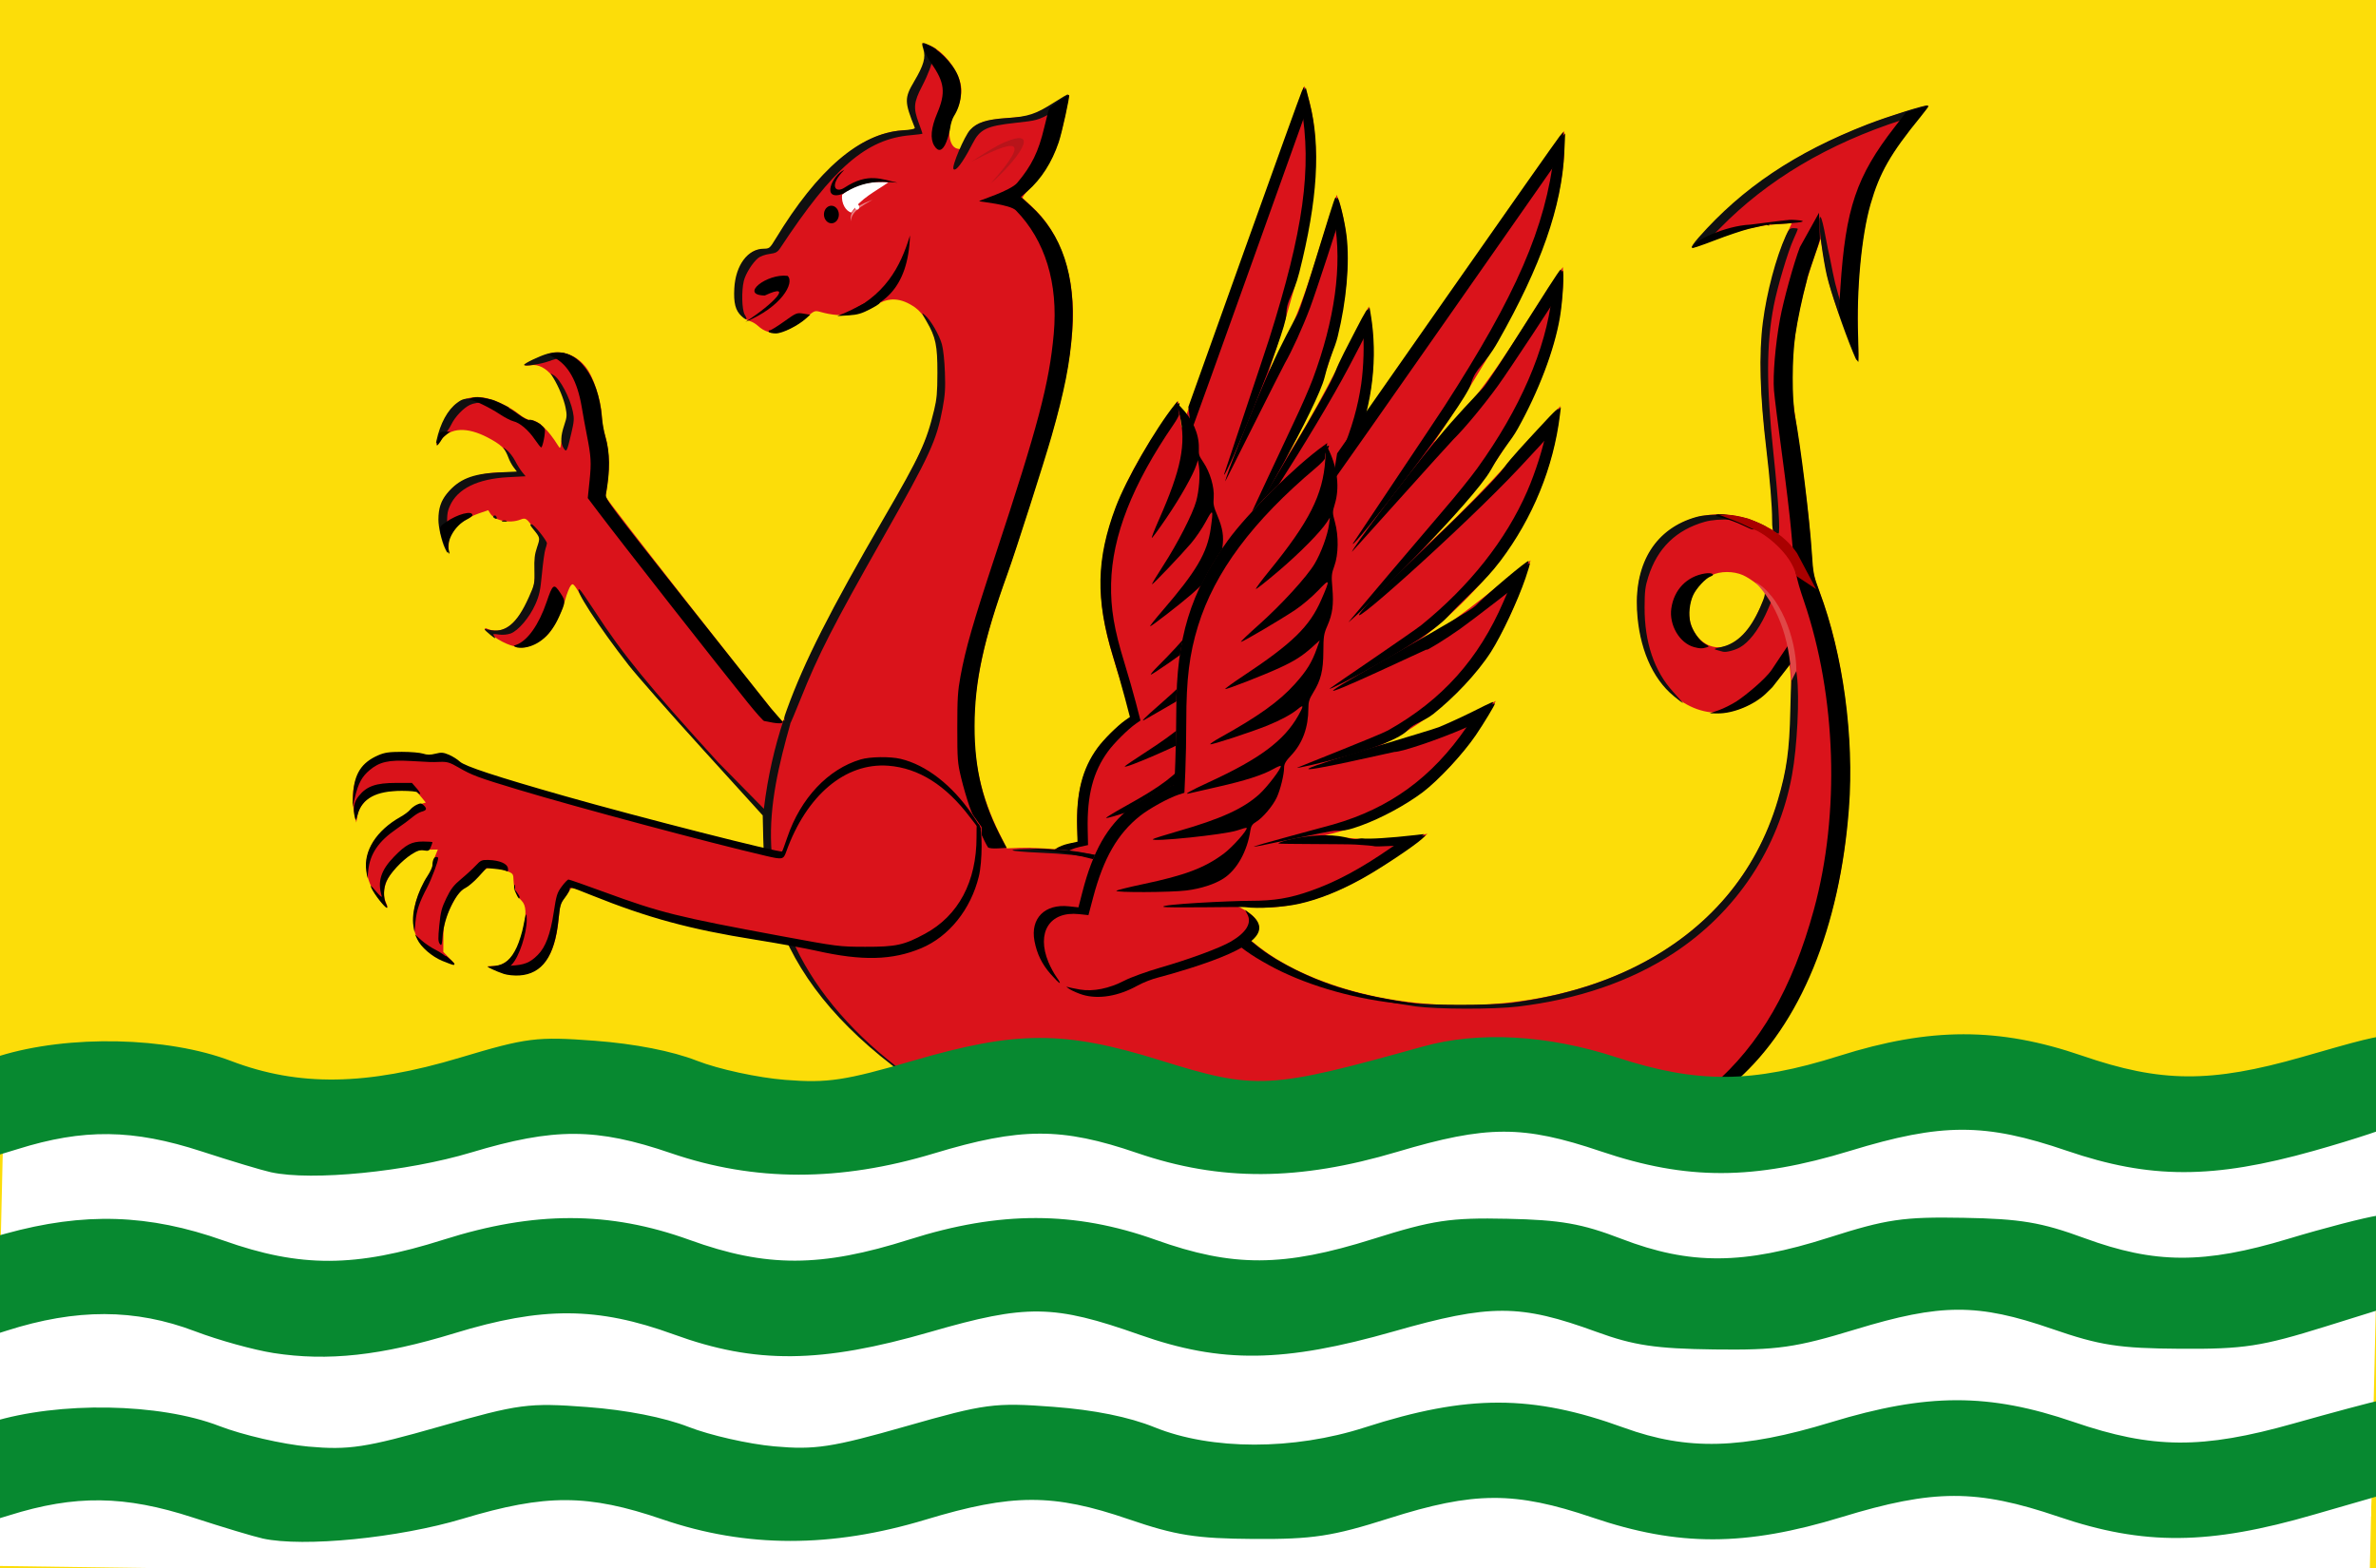
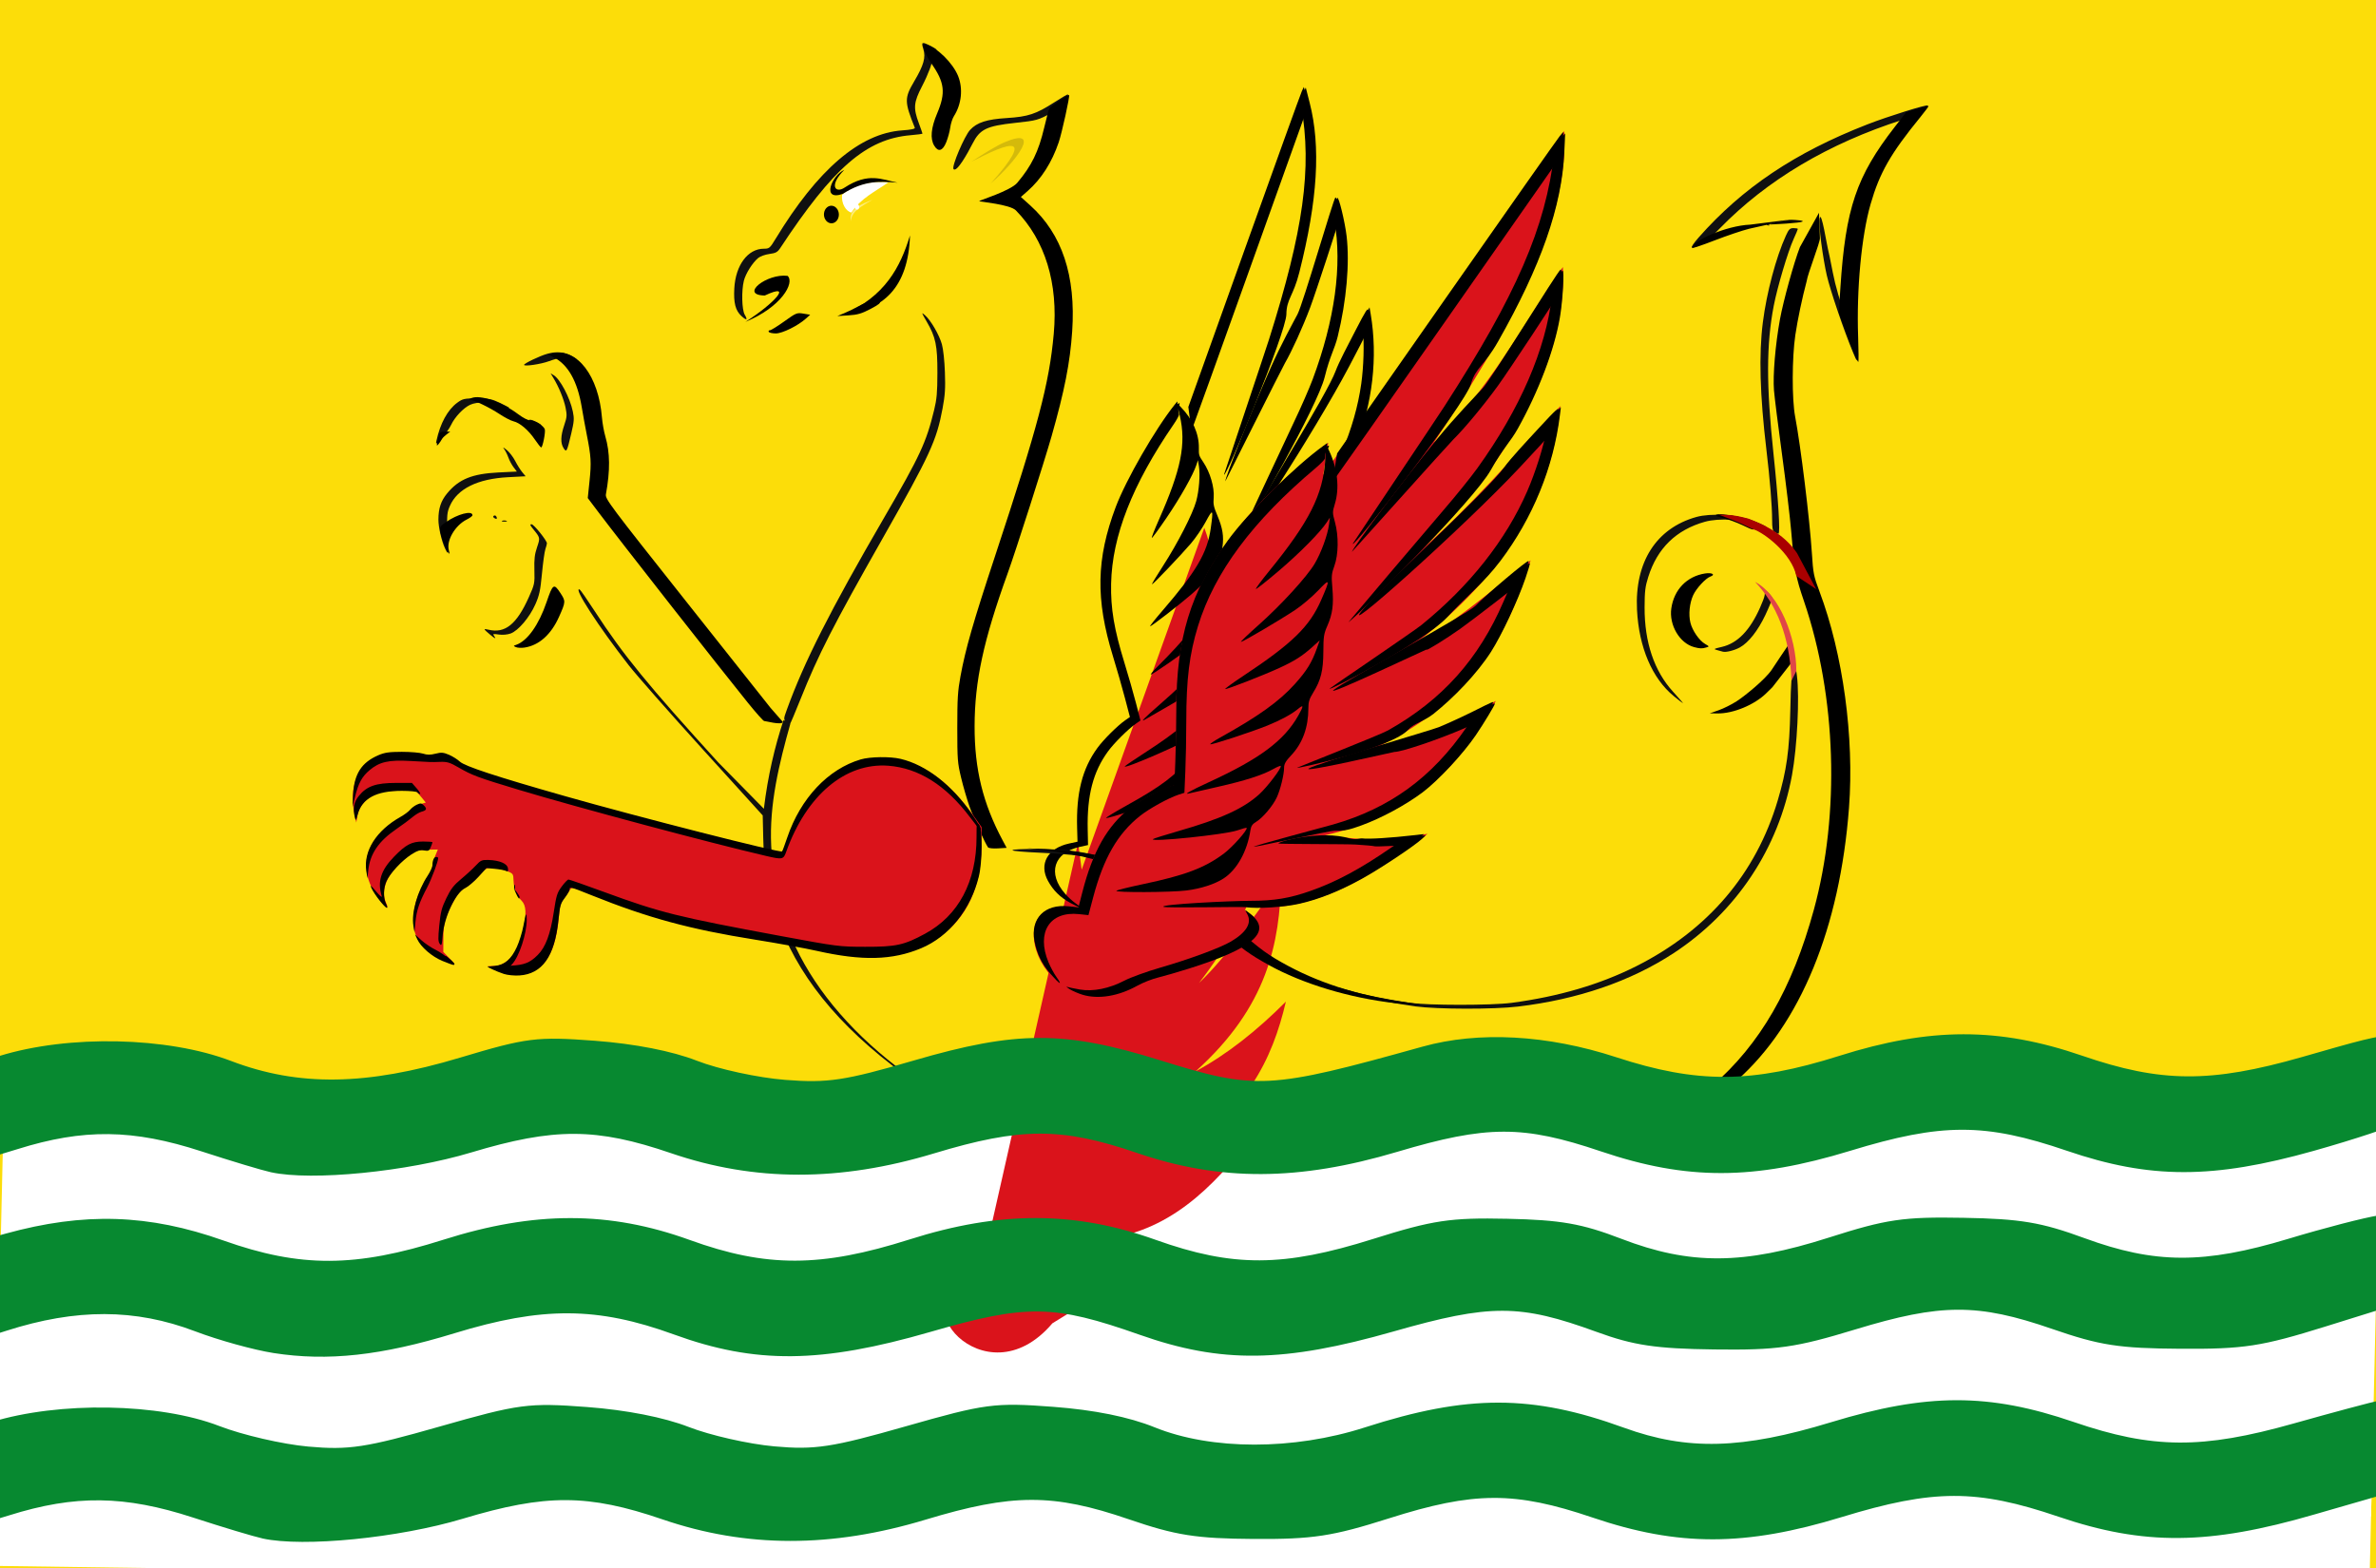
<svg xmlns="http://www.w3.org/2000/svg" xmlns:ns1="http://www.inkscape.org/namespaces/inkscape" xmlns:ns2="http://sodipodi.sourceforge.net/DTD/sodipodi-0.dtd" width="375.781" height="248.075" id="svg7367" version="1.1" ns1:version="0.48.4 r9939" ns2:docname="Nieuw document 10">
  <defs id="defs7369" />
  <ns2:namedview id="base" pagecolor="#ffffff" bordercolor="#666666" borderopacity="1.0" ns1:pageopacity="0.0" ns1:pageshadow="2" ns1:zoom="1.4" ns1:cx="380.57535" ns1:cy="122.78753" ns1:document-units="px" ns1:current-layer="layer1" showgrid="false" fit-margin-top="0" fit-margin-left="0" fit-margin-right="0" fit-margin-bottom="0" ns1:window-width="1600" ns1:window-height="837" ns1:window-x="-8" ns1:window-y="-8" ns1:window-maximized="1" />
  <g ns1:label="Laag 1" ns1:groupmode="layer" id="layer1" transform="translate(-154.277,-239.058)">
    <rect style="fill:#fcdd09;fill-opacity:1;fill-rule:evenodd;stroke:none" id="rect5968" width="375.781" height="248.075" x="154.277" y="239.058" />
    <rect style="fill:#ffffff;fill-opacity:1;fill-rule:evenodd;stroke:none" id="rect5992" width="375.758" height="13.206" x="164.354" y="458.137" transform="matrix(1,0.014,-0.023,1,0,0)" />
    <rect style="fill:#ffffff;fill-opacity:1;fill-rule:evenodd;stroke:none" id="rect5996" width="375.758" height="74.604" x="164.354" y="409.831" transform="matrix(1,0.014,-0.023,1,0,0)" />
    <g transform="matrix(0.882,0,0,1.038,-7.79,-51.484)" id="layer1-0" ns1:label="Laag 1">
-       <path ns2:nodetypes="cccccccccccccccccc" ns1:connector-curvature="0" id="path3768-4" d="m 377.061,408.318 c -0.535,-6.72 -0.264,-13.37 9.48,-19.188 -3.764,-13.025 -13.431,-23.34 8.453,-48.138 l 0.65,4.113 21.99,-52.095 c 4.973,11.184 0.067,26.972 -6.354,43.467 6.026,-8.404 8.453,-17.826 12.167,-26.884 5.316,12.283 -1.331,28.691 -9.36,40.416 5.372,-6.886 10.192,-15.292 15.117,-23.409 2.955,12.466 -2.147,24.331 -12.523,35.773 5.271,-4.262 9.9,-10.291 14.739,-15.739 -0.283,9.623 -2.377,19.287 -15.335,29.193 5.582,-2.551 10.959,-6.171 16.178,-10.618 -2.441,8.852 -7.155,17.207 -20.503,23.675 4.281,-0.918 6.825,-0.769 15.835,-4.595 -7.087,7.998 -14.747,15.195 -26.335,16.91 9.316,0.756 3.261,5.774 -10.872,13.032 -12.269,12.293 -28.166,-4.707 -13.326,-5.914 z" style="fill:#da131b;fill-opacity:1;stroke:none" />
+       <path ns2:nodetypes="cccccccccccccccccc" ns1:connector-curvature="0" id="path3768-4" d="m 377.061,408.318 l 0.65,4.113 21.99,-52.095 c 4.973,11.184 0.067,26.972 -6.354,43.467 6.026,-8.404 8.453,-17.826 12.167,-26.884 5.316,12.283 -1.331,28.691 -9.36,40.416 5.372,-6.886 10.192,-15.292 15.117,-23.409 2.955,12.466 -2.147,24.331 -12.523,35.773 5.271,-4.262 9.9,-10.291 14.739,-15.739 -0.283,9.623 -2.377,19.287 -15.335,29.193 5.582,-2.551 10.959,-6.171 16.178,-10.618 -2.441,8.852 -7.155,17.207 -20.503,23.675 4.281,-0.918 6.825,-0.769 15.835,-4.595 -7.087,7.998 -14.747,15.195 -26.335,16.91 9.316,0.756 3.261,5.774 -10.872,13.032 -12.269,12.293 -28.166,-4.707 -13.326,-5.914 z" style="fill:#da131b;fill-opacity:1;stroke:none" />
      <path ns2:nodetypes="sssssssscssscsssssscccssscsssssssccsscccssscscsscscssscssscssscssscsscssccsssc" ns1:connector-curvature="0" id="path3812" d="m 381.465,418.611 c -0.692,0.027 -1.695,-0.028 -2.228,-0.122 -0.533,-0.094 -0.757,-0.173 -0.498,-0.174 0.259,0 1.204,-0.103 2.101,-0.226 2.13,-0.291 4.448,-1.365 6.48,-3.004 0.809,-0.652 3.017,-2.037 4.907,-3.078 4.188,-2.305 8.391,-4.977 9.784,-6.218 1.962,-1.748 2.426,-3.126 1.345,-3.993 l -0.563,-0.451 0.869,0.23 c 4.372,1.156 2.239,4.011 -6.957,9.313 -1.559,0.899 -3.527,1.984 -4.372,2.41 -0.846,0.427 -2.11,1.263 -2.809,1.858 -2.462,2.095 -5.392,3.351 -8.06,3.454 z m 21.312,-17.63 c -0.634,0.092 -12.291,3.553 -12.718,3.481 -0.749,-0.128 10.127,-3.609 13.209,-4.465 3.621,-1.006 5.878,-1.972 8.767,-3.751 3.579,-2.204 6.779,-4.851 10.583,-8.755 1.598,-1.64 1.91,-1.867 3.264,-2.368 l 1.496,-0.554 -0.405,0.555 c -0.882,1.209 -5.126,5.408 -7.495,7.414 -2.904,2.459 -5.737,4.354 -8.575,5.736 -2.208,1.075 -6.326,2.447 -8.126,2.708 z m -1.399,-7.698 c -0.388,0.041 9.704,-5.252 11.204,-6.073 8.065,-4.416 13.237,-9.983 16.342,-17.592 0.866,-2.123 1.074,-2.439 2.124,-3.24 0.64,-0.488 1.177,-0.853 1.192,-0.811 0.064,0.175 -0.836,2.88 -1.548,4.654 -1.127,2.809 -3.847,7.212 -5.734,9.283 -2.053,2.253 -5.153,4.83 -7.894,6.563 -1.76,1.112 -2.417,1.419 -3.838,1.788 -0.943,0.245 -11.533,5.395 -11.848,5.429 z m 15.559,-19.885 c 7.013,-6.029 10.845,-12.548 12.126,-20.627 0.242,-1.527 0.486,-3.021 0.541,-3.319 0.096,-0.516 1.619,-2.511 1.833,-2.403 0.056,0.028 0.047,0.925 -0.021,1.992 -0.191,3.034 -1.173,7.97 -2.072,10.417 -1.194,3.251 -3.699,7.131 -6.103,9.96 -1.124,1.323 -2.69,2.072 -3.244,3.047 -1.609,2.829 -15.036,9.33 -15.465,9.389 -0.143,0.035 11.317,-7.523 12.403,-8.457 z m -10.859,-2.584 c 0.083,-0.14 10.416,-10.533 11.347,-11.642 5.716,-6.811 9.29,-13.944 10.421,-20.796 0.43,-2.606 0.553,-6.109 0.285,-8.165 -0.138,-1.065 -0.06,-1.425 0.518,-2.367 l 0.681,-1.111 0.2,1.004 c 1.311,6.599 0.355,13.66 -2.744,20.256 -1.557,3.313 -3.49,5.498 -5.78,9.192 -2.464,3.973 -15.302,14.277 -14.927,13.629 z m 9.673,-26.542 c 1.244,-2.21 2.764,-5.158 3.377,-6.552 3.979,-9.049 5.33,-17.404 3.904,-24.155 -0.289,-1.369 -0.058,-2.904 0.526,-3.498 0.248,-0.252 1.365,3.662 1.66,5.816 0.57,4.155 -0.024,9.861 -1.591,15.293 -0.562,1.95 -1.401,2.933 -2.335,6.172 -1.291,4.476 -13.388,22.412 -15.239,24.602 -0.22,0.3 8.453,-15.467 9.697,-17.677 z m -21.873,-0.173 c -0.265,-0.73 -0.059,-1.405 0.67,-2.195 0.522,-0.566 0.733,-0.699 0.717,-0.452 -0.026,0.379 -1.031,2.958 -1.168,2.996 -0.046,0.013 -0.145,-0.144 -0.219,-0.349 z m 9.363,8.113 c 0.05,-0.194 7.323,-18.589 8.07,-20.598 6.186,-16.634 7.723,-26.089 5.773,-35.496 -0.134,-0.645 -0.044,-1.183 0.313,-1.888 l 0.5,-0.986 0.7,2.33 c 2.014,6.705 1.432,14.786 -1.863,25.859 -1.076,3.615 -2.295,4.042 -2.315,6.363 -0.023,2.71 -11.006,25.319 -11.177,24.417 z" style="fill:#000000;fill-opacity:1" />
      <path ns2:nodetypes="ssscsscccssccsssscscssscssssscsscsccssscsssscsssscscssssssccsscscsccccscccsscsscc" ns1:connector-curvature="0" id="path3808" d="m 375.618,417.463 c -1.781,-0.836 -3.007,-1.868 -3.947,-3.322 -1.664,-2.574 -0.065,-4.986 3.778,-5.696 l 1.516,-0.28 -0.069,-2.061 c -0.18,-5.371 0.918,-9.056 3.646,-12.234 1.101,-1.283 3.611,-3.401 5.002,-4.221 l 0.819,-0.483 -0.909,-2.937 c -0.5,-1.615 -1.46,-4.461 -2.135,-6.324 -3.134,-8.66 -3,-14.841 0.492,-22.723 1.847,-4.168 7.104,-11.926 10.587,-15.622 l 0.459,-0.487 0.117,0.875 c 0.064,0.481 0.15,0.979 0.191,1.107 0.041,0.128 -0.397,0.815 -0.972,1.526 -7.405,9.166 -11.025,17.008 -11.203,24.27 -0.093,3.775 0.538,6.956 2.393,12.07 0.694,1.916 1.625,4.675 2.068,6.131 l 0.804,2.647 -0.819,0.483 c -1.391,0.82 -3.901,2.938 -5.002,4.221 -2.675,3.117 -3.771,6.698 -3.642,11.905 l 0.059,2.372 -1.499,0.281 c -4.668,0.876 -5.819,4.046 -2.596,7.151 0.509,0.49 1.356,1.145 1.882,1.456 1.409,0.831 0.851,0.773 -1.021,-0.106 z m 44.263,-29.382 c -0.135,0 -1.432,0.256 -2.882,0.58 -1.45,0.324 -11.947,3.26 -11.985,3.184 -0.141,-0.286 6.178,-3.507 10.696,-3.66 1.035,-0.035 1.706,-0.496 1.966,-0.541 1.099,-0.188 4.335,-1.263 8.114,-2.697 l 1.268,-0.481 -0.407,0.549 c -0.763,1.029 -1.505,1.446 -4.029,2.264 -1.373,0.445 -2.606,0.806 -2.741,0.801 z m -13.476,-6.678 c 1.15,-1.021 17.198,-9.864 18.224,-10.567 1.755,-1.202 3.671,-2.633 6.173,-4.611 0.596,-0.471 1.099,-0.813 1.119,-0.76 0.019,0.053 -0.152,0.669 -0.381,1.368 -0.411,1.255 -0.449,1.294 -2.928,3.054 -3.401,2.415 -8.648,5.572 -9.742,5.862 -0.158,0.042 -13.614,6.675 -12.464,5.654 z m 12.942,-19.5 c 0.081,-0.144 -13.707,10.267 -12.599,8.912 1.109,-1.355 17.407,-15.091 18.176,-16.298 1.154,-1.812 5.984,-7.811 6.215,-7.718 0.037,0.015 0.021,0.653 -0.034,1.418 l -0.101,1.391 -2.953,3.381 c -1.624,1.859 -3.641,4.107 -4.481,4.994 -1.631,1.722 -4.469,4.357 -4.223,3.921 z m -11.476,-2.396 c 2.211,-3.823 13.875,-19.568 15.374,-23.06 0.568,-1.323 2.287,-4.082 3.525,-6.116 1.943,-3.189 2.265,-3.613 2.341,-3.086 0.049,0.336 0.158,0.994 0.243,1.463 0.145,0.796 -0.096,1.257 -3.697,7.064 -6.076,9.8 -21.309,29.823 -17.787,23.734 z m -10.521,-14.457 c -0.05,-0.157 -0.185,-0.926 -0.301,-1.71 l -0.21,-1.425 10.003,-23.752 c 5.502,-13.064 10.16,-24.032 10.352,-24.374 l 0.349,-0.622 0.459,1.262 0.459,1.262 -10.3,24.453 c -5.665,13.449 -10.395,24.619 -10.51,24.822 -0.184,0.323 -0.22,0.334 -0.3,0.083 z m 6.107,8.203 c 0.107,-0.807 4.347,-10.046 8.155,-17.327 1.889,-3.612 3.998,-6.833 4.798,-8.125 1.012,-1.635 6.385,-17.431 6.788,-17.786 0.224,-0.227 1.041,2.088 0.927,2.624 -0.164,0.768 -4.438,11.863 -5.447,14.141 -1.312,2.962 -3.268,6.621 -4.526,8.47 -0.565,0.831 -10.772,18.198 -10.695,18.003 z" style="fill:#000000;fill-opacity:1" />
      <path ns1:connector-curvature="0" id="path3919" d="m 382.088,404.529 c 0.083,-0.121 1.774,-0.985 3.757,-1.919 6.136,-2.89 8.819,-4.615 11.158,-7.173 1.077,-1.178 2.712,-3.991 2.4,-4.132 -0.052,-0.024 -0.654,0.298 -1.338,0.715 -1.694,1.032 -12.928,5.186 -12.622,4.667 0.052,-0.088 1.66,-1.019 3.574,-2.068 6.01,-3.296 9.005,-5.482 10.839,-7.914 0.926,-1.226 2.364,-4.258 2.081,-4.386 -0.071,-0.032 -0.534,0.287 -1.027,0.709 -1.384,1.185 -3.837,2.616 -7.728,4.509 -1.954,0.951 -3.783,1.847 -4.064,1.992 -1.034,0.533 -0.15,-0.245 2.482,-2.183 6.797,-5.007 9.749,-8.252 10.819,-11.89 0.427,-1.452 0.351,-1.636 -0.33,-0.802 -0.744,0.911 -2.178,2.107 -3.994,3.331 -2.172,1.464 -7.814,4.795 -7.988,4.716 -0.081,-0.037 0.466,-0.588 1.216,-1.225 4.996,-4.247 7.537,-6.937 9.181,-9.721 1.248,-2.112 1.671,-3.334 1.821,-5.26 l 0.087,-1.114 -0.856,1.14 c -1.13,1.505 -2.134,2.459 -4.141,3.936 -2.165,1.592 -7.184,4.893 -7.436,4.89 -0.108,0 0.869,-1.053 2.172,-2.336 6.167,-6.079 8.084,-8.855 8.706,-12.602 0.491,-2.965 0.404,-3.064 -0.895,-1.008 -0.632,0.999 -1.825,2.489 -2.652,3.31 -1.829,1.816 -6.684,6.15 -6.984,6.233 -0.119,0.033 0.77,-1.232 1.976,-2.812 2.599,-3.405 5.33,-7.933 5.95,-9.863 0.511,-1.591 0.73,-4.021 0.481,-5.337 l -0.171,-0.906 -0.275,0.712 c -0.584,1.514 -2.84,4.92 -5.293,7.991 -1.409,1.764 -2.626,3.179 -2.704,3.143 -0.078,-0.035 0.48,-1.255 1.239,-2.71 4.037,-7.734 4.953,-11.601 3.773,-15.939 l -0.516,-1.899 0.739,0.643 c 2.071,1.8 3.24,4.062 3.199,6.185 -0.022,1.109 0,1.178 0.818,2.21 1.197,1.517 1.982,3.793 1.843,5.344 -0.097,1.071 -0.027,1.359 0.665,2.771 0.949,1.935 1.177,3.153 0.9,4.803 -0.19,1.134 -0.136,1.482 0.511,3.293 0.831,2.325 0.892,3.608 0.255,5.436 -0.328,0.943 -0.339,1.347 -0.058,2.123 0.842,2.318 0.653,4.487 -0.56,6.43 -0.605,0.97 -0.729,1.375 -0.56,1.839 0.3,0.827 0.395,2.808 0.186,3.909 -0.224,1.18 -1.27,3.097 -2.095,3.841 -0.495,0.447 -0.616,0.743 -0.526,1.294 0.441,2.688 -0.329,5.365 -2.012,6.997 -1.112,1.078 -3.059,2.219 -5.229,3.063 -2.312,0.9 -10.986,3.336 -10.774,3.026 z" style="fill:#000000;fill-opacity:1" />
-       <path ns1:connector-curvature="0" id="path3959" d="m 349.441,445.64 c -0.282,-0.174 -2.029,-1.251 -3.882,-2.393 -12.078,-7.445 -19.92,-16.12 -23.104,-25.558 -1.127,-3.339 -1.583,-6.051 -1.709,-10.152 l -0.11,-3.574 -3.65,-3.28 c -2.007,-1.804 -6.876,-6.333 -10.819,-10.064 -9.057,-8.569 -13.935,-13.886 -18.036,-19.657 -1.543,-2.172 -1.623,-2.243 -2.043,-1.81 -0.24,0.248 -0.688,1.216 -0.995,2.151 -0.59,1.795 -1.958,4.148 -3.031,5.209 -0.866,0.857 -2.809,1.814 -4.061,2.001 -1.482,0.221 -3.756,-0.423 -5.665,-1.606 -0.898,-0.556 -1.633,-1.101 -1.633,-1.21 0,-0.109 0.223,-0.086 0.495,0.051 0.272,0.137 1.008,0.25 1.635,0.25 1.585,0 3.321,-1.134 4.697,-3.067 1.688,-2.373 2.237,-3.947 2.172,-6.223 -0.041,-1.421 0.082,-2.307 0.466,-3.356 l 0.521,-1.425 -1.044,-1.275 c -1.479,-1.807 -1.61,-1.887 -2.574,-1.571 -1.945,0.639 -4.586,0.18 -5.419,-0.942 l -0.362,-0.487 -1.638,0.477 c -2.042,0.595 -3.785,1.622 -4.726,2.785 -0.571,0.705 -0.723,1.148 -0.723,2.1 0,1.535 -0.363,1.147 -1.187,-1.269 -0.658,-1.927 -0.617,-4.168 0.1,-5.474 1.534,-2.796 5.558,-4.391 11.096,-4.4 l 2.613,0 -0.645,-0.608 c -0.355,-0.334 -0.872,-1.092 -1.15,-1.684 -0.59,-1.258 -1.521,-1.985 -3.865,-3.019 -3.675,-1.621 -6.623,-1.507 -8.283,0.32 -0.487,0.536 -0.885,0.92 -0.885,0.854 0,-0.385 0.902,-2.889 1.336,-3.707 1.471,-2.777 4.179,-4.045 7.446,-3.486 1.871,0.32 4.386,1.358 6.1,2.519 0.724,0.49 1.555,0.847 1.974,0.847 1.364,0 3.182,1.439 5.025,3.977 0.319,0.439 0.362,0.381 0.533,-0.724 0.102,-0.661 0.416,-1.788 0.697,-2.504 0.445,-1.134 0.473,-1.461 0.218,-2.534 -0.969,-4.069 -3.715,-6.912 -6.347,-6.572 -0.609,0.079 -1.107,0.084 -1.107,0.011 0,-0.328 3.923,-1.794 5.156,-1.927 2.377,-0.256 4.785,0.816 6.221,2.769 1.242,1.689 2.413,5.222 2.447,7.383 0.01,0.531 0.247,1.617 0.529,2.413 0.696,1.96 0.879,4.402 0.519,6.945 -0.164,1.163 -0.354,2.25 -0.421,2.415 -0.091,0.223 28.604,31.361 31.366,34.037 0.44,0.427 0.489,0.366 1.367,-1.689 3.257,-7.623 7.205,-14.239 17.437,-29.217 6.816,-9.979 8.452,-13.238 9.384,-18.699 0.395,-2.316 0.215,-6.352 -0.366,-8.192 -0.627,-1.987 -2.215,-4.169 -3.66,-5.034 -2.516,-1.504 -4.781,-1.62 -6.983,-0.36 -2.735,1.566 -6.177,1.94 -9.841,1.071 -1.167,-0.277 -1.19,-0.271 -2.602,0.734 -3.731,2.655 -6.54,3.089 -8.759,1.352 -0.384,-0.3 -0.996,-0.614 -1.36,-0.698 -0.974,-0.224 -2.039,-1.098 -2.441,-2.005 -0.479,-1.081 -0.445,-3.626 0.07,-5.127 0.504,-1.472 1.912,-3.102 3.074,-3.559 0.462,-0.182 1.301,-0.331 1.865,-0.331 1.005,0 1.057,-0.044 2.543,-2.127 2.225,-3.119 5.777,-7.121 8.377,-9.44 4.83,-4.307 9.791,-6.516 14.664,-6.528 1.205,0 1.591,-0.082 1.488,-0.306 -1.883,-4.05 -1.896,-4.544 -0.186,-7.013 1.75,-2.526 2.166,-3.742 1.709,-4.993 l -0.351,-0.96 0.673,0.146 c 2.669,0.581 5.765,3.737 6.278,6.4 0.234,1.216 -0.23,2.962 -1.107,4.163 -1.449,1.985 -1.236,4.976 0.383,5.359 0.356,0.084 0.679,0.113 0.718,0.064 0.038,-0.049 0.38,-0.7 0.759,-1.447 1.211,-2.385 2.639,-2.955 8.304,-3.316 3.233,-0.206 3.497,-0.263 5.505,-1.192 1.16,-0.537 2.715,-1.312 3.454,-1.723 0.739,-0.411 1.344,-0.653 1.344,-0.537 0,0.115 -0.281,1.407 -0.624,2.87 -1.238,5.273 -2.873,8.24 -6.088,11.046 -1.001,0.874 -1.715,1.672 -1.587,1.774 0.129,0.102 0.95,0.758 1.826,1.456 4.238,3.38 6.687,8.376 7.124,14.531 0.309,4.345 -0.616,9.986 -2.825,17.232 -1.137,3.729 -7.177,19.997 -9.095,24.494 -7.301,17.121 -7.644,28.162 -1.215,39.094 l 1.348,2.293 2.191,-0.075 c 3.163,-0.108 9.961,0.363 13.199,0.914 9.925,1.689 19.02,5.803 27.195,12.302 3.47,2.758 7.695,4.969 12.849,6.723 16.058,5.463 36.773,5.369 53.132,-0.243 17.116,-5.872 28.16,-17.251 31.221,-32.17 0.856,-4.174 1.169,-10.606 0.697,-14.359 l -0.167,-1.327 -0.806,1.094 c -0.444,0.602 -1.613,1.811 -2.599,2.688 -5.704,5.071 -13.332,5.041 -18.788,-0.075 -3.852,-3.611 -5.885,-10.399 -4.801,-16.03 0.151,-0.788 0.687,-2.246 1.19,-3.242 3.319,-6.572 12.98,-9.059 21.132,-5.441 l 1.728,0.767 0,-1.464 c 0,-2.052 -0.43,-6.256 -1.166,-11.435 -1.414,-9.946 -1.333,-16.346 0.292,-22.849 0.938,-3.756 2.304,-7.449 3.724,-10.074 l 0.531,-0.982 -2.522,0.157 c -3.664,0.228 -6.097,0.729 -10.781,2.216 -2.289,0.727 -4.302,1.322 -4.474,1.322 -0.433,0 2.495,-2.778 5.563,-5.279 8.413,-6.857 19.528,-12.064 33.27,-15.584 1.821,-0.467 3.349,-0.813 3.396,-0.769 0.046,0.044 -0.584,0.775 -1.401,1.625 -5.406,5.626 -7.367,8.534 -8.998,13.344 -1.642,4.84 -2.546,13.176 -2.214,20.419 0.119,2.607 0.09,3.664 -0.097,3.488 -0.371,-0.35 -3.743,-7.986 -4.63,-10.486 -0.648,-1.826 -1.008,-3.289 -1.72,-6.992 l -0.207,-1.079 -1.106,2.648 c -3.272,7.835 -4.774,16.774 -3.79,22.557 2.191,12.883 2.886,17.741 3.224,22.523 0.221,3.132 0.282,3.384 1.513,6.237 6.358,14.742 7.092,33.486 1.925,49.187 -3.552,10.795 -9.277,19.291 -16.851,25.007 l -2.039,1.539 -71.578,-0.013 c -58.545,-0.01 -71.672,-0.07 -72.091,-0.329 z m 144.93,-67.657 c 1.313,-0.633 2.593,-1.729 3.539,-3.029 0.942,-1.294 2.478,-4.181 2.478,-4.659 0,-0.429 -2.656,-2.209 -4.094,-2.743 -1.731,-0.643 -4.103,-0.636 -5.636,0.018 -3.926,1.673 -5.29,6.092 -2.796,9.059 1.606,1.91 4.227,2.455 6.508,1.354 z" style="fill:#da131b;fill-opacity:1" />
      <path ns2:nodetypes="ssscsscsscccssssscsscscssscssssccsssssssssssccssssscsssscccssscsssssscccsscssssccssssssscscccccccsscscsccccsssscscsscsscsscscccccscccssscccscssscsccsscsssccsssccsscsssssscscscccsssssscsssssscssssssssccssss" ns1:connector-curvature="0" id="path3988" d="m 343.628,442.183 c -11.31,-7.448 -18.264,-15.447 -21.322,-24.529 -1.128,-3.35 -1.588,-6.074 -1.695,-10.036 l -0.094,-3.458 -10.739,-10.056 c -5.907,-5.531 -11.888,-11.305 -13.293,-12.832 -5.416,-5.886 -10.055,-11.975 -8.795,-11.543 0.129,0.044 1.356,1.546 2.727,3.338 5.045,6.596 9.521,11.252 22.126,23.015 l 8.18,7.063 c 0.718,-5.045 1.957,-9.48 3.534,-13.518 l 1.22,0.546 c -2.043,6.157 -3.801,12.329 -3.439,18.599 0.343,5.937 1.172,9.203 3.682,14.153 3.584,7.069 9.984,13.717 18.773,19.5 1.889,1.243 2.33,1.591 2.016,1.591 -0.053,0 -1.349,-0.825 -2.881,-1.833 z m 93.879,-8.928 c -1.62,-0.183 -4.212,-0.556 -5.761,-0.828 -2.958,-0.52 -8.67,-1.918 -8.499,-2.079 0.055,-0.052 1.183,0.175 2.507,0.505 2.545,0.633 6.693,1.352 10.729,1.859 3.256,0.409 14.686,0.412 18.308,0.01 8.446,-0.949 15.9,-2.812 22.405,-5.599 12.821,-5.493 21.446,-14.097 25.34,-25.276 1.596,-4.582 2.087,-7.58 2.245,-13.692 0.117,-4.547 0.201,-5.386 0.582,-5.844 0.443,-0.533 0.446,-0.531 0.607,0.577 0.483,3.321 0.049,10.773 -0.879,15.101 -2.401,11.191 -9.993,20.902 -21.236,27.162 -7.697,4.286 -17.183,7.052 -27.91,8.138 -4.347,0.44 -14.422,0.424 -18.436,-0.029 z m -45.579,-19.525 c -0.352,-0.19 -0.525,-0.345 -0.384,-0.345 0.141,0 0.544,0.155 0.896,0.345 0.352,0.19 0.525,0.345 0.384,0.345 -0.141,0 -0.544,-0.155 -0.896,-0.345 z m -2.176,-0.761 c -5.319,-1.897 -11.245,-2.841 -19.653,-3.131 -2.641,-0.091 -4.801,-0.257 -4.801,-0.369 0,-0.279 7.257,-0.249 10.242,0.043 4.632,0.452 11.387,1.998 14.595,3.341 1.353,0.566 1.095,0.644 -0.384,0.117 z m -65.039,-23.009 c -0.462,-0.481 -0.459,-0.528 0.115,-1.876 3.128,-7.341 7.747,-15.092 17.454,-29.291 6.453,-9.439 7.559,-11.463 8.973,-16.409 0.474,-1.657 0.578,-2.66 0.586,-5.636 0.011,-4.203 -0.302,-5.476 -1.93,-7.85 -0.953,-1.39 -0.975,-1.458 -0.308,-0.969 1.036,0.76 2.563,2.986 3.043,4.434 0.242,0.73 0.467,2.502 0.541,4.265 0.105,2.484 0.03,3.462 -0.425,5.539 -1.069,4.881 -2.255,7.066 -10.697,19.711 -8.956,13.414 -11.589,17.793 -14.78,24.584 -0.936,1.991 -1.79,3.704 -1.899,3.807 -0.109,0.103 -0.411,-0.035 -0.671,-0.307 z m 159.184,-3.971 c -3.885,-2.695 -6.273,-7.454 -6.606,-13.163 -0.424,-7.282 3.462,-12.441 10.651,-14.142 2.567,-0.607 7.179,-0.375 9.926,0.5 1.159,0.369 2.308,0.81 2.553,0.978 0.245,0.169 -0.416,0.029 -1.468,-0.31 -2.546,-0.821 -7.013,-1.029 -9.473,-0.441 -5.167,1.235 -8.542,4.025 -10.166,8.403 -0.554,1.492 -0.652,2.185 -0.661,4.649 -0.019,5.314 1.723,9.698 5.105,12.851 1.032,0.962 1.835,1.75 1.782,1.75 -0.052,0 -0.792,-0.484 -1.644,-1.075 z m 8.791,-6.779 c -0.141,-0.037 -0.602,-0.144 -1.024,-0.239 -0.701,-0.156 -0.626,-0.2 0.848,-0.491 2.807,-0.556 5.037,-2.511 6.856,-6.009 0.953,-1.832 1.041,-2.274 0.555,-2.772 -0.176,-0.18 0.112,-0.026 0.64,0.342 0.528,0.368 0.96,0.834 0.96,1.034 0,0.201 -0.547,1.347 -1.216,2.547 -1.33,2.387 -3.005,4.198 -4.566,4.935 -0.97,0.458 -2.525,0.79 -3.052,0.652 z m -221.009,-2.564 c -1.265,-0.898 -1.305,-0.986 -0.355,-0.79 2.986,0.617 5.072,-0.805 7.25,-4.939 1.038,-1.97 1.067,-2.092 1.002,-4.141 -0.053,-1.668 0.046,-2.397 0.472,-3.47 0.585,-1.473 0.594,-1.439 -0.757,-2.847 -0.508,-0.529 -0.552,-0.664 -0.219,-0.664 0.4,0 2.751,2.48 2.751,2.902 0,0.112 -0.124,0.509 -0.275,0.883 -0.151,0.374 -0.428,2.057 -0.616,3.741 -0.29,2.6 -0.47,3.308 -1.193,4.692 -1.031,1.974 -3.054,4 -4.416,4.424 -0.586,0.182 -1.459,0.247 -2.141,0.159 -1.003,-0.13 -1.11,-0.102 -0.833,0.213 0.45,0.511 0.191,0.448 -0.67,-0.163 z m -8.13,-13.171 c -0.619,-1.132 -1.187,-3.234 -1.185,-4.388 0,-1.713 0.458,-2.87 1.585,-4.022 2.108,-2.155 4.479,-2.969 9.224,-3.167 l 3.257,-0.136 -0.587,-0.657 c -0.323,-0.362 -0.742,-1.025 -0.93,-1.474 -0.189,-0.449 -0.526,-1.025 -0.749,-1.28 -0.305,-0.348 -0.193,-0.318 0.451,0.121 0.471,0.321 1.153,1.073 1.514,1.67 0.361,0.597 0.931,1.368 1.265,1.712 l 0.609,0.626 -3.147,0.141 c -5.466,0.245 -9.093,1.766 -10.433,4.374 -0.514,1.001 -0.555,1.371 -0.45,4.121 0.063,1.662 0.075,3.021 0.027,3.021 -0.048,0 -0.251,-0.299 -0.451,-0.664 z m 238.421,-2.493 c -0.356,-0.195 -0.448,-0.578 -0.449,-1.863 0,-2.073 -0.4,-6.228 -1.023,-10.667 -1.174,-8.357 -1.376,-14.504 -0.639,-19.427 0.678,-4.529 2.354,-9.889 4.131,-13.213 0.525,-0.982 0.722,-1.146 1.377,-1.146 0.42,0 0.764,0.057 0.764,0.128 0,0.07 -0.344,0.769 -0.764,1.554 -1.014,1.893 -2.903,7.287 -3.552,10.144 -1.34,5.896 -1.353,12.142 -0.047,22.564 0.863,6.889 1.247,12.191 0.882,12.18 -0.127,0 -0.433,-0.118 -0.68,-0.253 z m -229.592,-2.135 c -0.22,-0.128 -0.246,-0.253 -0.074,-0.353 0.146,-0.085 0.343,-0.037 0.437,0.106 0.235,0.359 0.048,0.486 -0.363,0.246 z m 12.426,-10.66 c -0.568,-0.764 -0.529,-1.856 0.124,-3.501 0.487,-1.228 0.512,-1.507 0.238,-2.664 -0.303,-1.278 -1.216,-3.168 -2.184,-4.525 l -0.499,-0.7 0.527,0.266 c 1.175,0.593 2.939,3.425 3.461,5.557 0.264,1.079 0.23,1.486 -0.286,3.349 -0.773,2.796 -0.854,2.926 -1.381,2.218 z m -22.794,-1.124 c 0.669,-2.629 2.014,-4.718 3.724,-5.785 0.983,-0.613 1.273,-0.668 3.523,-0.668 2.138,0 2.673,0.09 4.183,0.701 0.952,0.386 1.7,0.731 1.662,0.767 -0.038,0.036 -0.702,-0.14 -1.475,-0.392 -1.718,-0.559 -4.288,-0.605 -5.575,-0.099 -1.19,0.467 -2.761,1.878 -3.41,3.062 -0.272,0.496 -1.013,1.391 -1.647,1.989 -1.078,1.016 -1.142,1.043 -0.985,0.425 z m 17.681,-2.58 c -1.146,-0.385 -1.461,-0.615 -0.843,-0.615 0.458,0 1.95,0.651 1.95,0.851 0,0.143 0.057,0.155 -1.107,-0.236 z m -1.965,-8.98 c 0,-0.22 2.785,-1.353 4.119,-1.675 1.754,-0.423 3.188,-0.294 4.587,0.415 0.881,0.446 0.883,0.451 0.128,0.285 -1.283,-0.281 -2.525,-0.163 -4.378,0.418 -1.456,0.457 -4.456,0.831 -4.456,0.556 z m 238.303,-1.892 c -1.626,-3.303 -4.068,-9.403 -4.708,-11.759 -0.628,-2.312 -1.571,-7.784 -1.256,-8.758 0.323,-0.996 1.272,4.146 1.456,4.711 0.108,0.332 0.504,1.961 0.881,3.62 0.473,2.084 1.276,4.423 2.598,7.567 1.306,3.104 1.887,4.792 1.828,5.309 -0.083,0.73 -0.112,0.705 -0.799,-0.69 z m -199.333,-5.548 c -1.069,-0.847 -1.415,-1.987 -1.275,-4.197 0.225,-3.551 2.422,-6.062 5.303,-6.062 0.972,0 1.081,-0.078 2.102,-1.508 7.549,-10.571 15.106,-16.07 22.704,-16.522 1.591,-0.095 2.34,-0.23 2.256,-0.407 -1.87,-3.955 -1.879,-4.513 -0.115,-7.052 1.721,-2.477 2.114,-3.654 1.646,-4.934 -0.405,-1.108 -0.273,-1.155 1.321,-0.473 1.175,0.503 1.504,0.867 0.437,0.485 -0.641,-0.23 -0.649,-0.219 -0.478,0.67 0.095,0.497 0.204,0.938 0.242,0.98 0.215,0.24 -0.611,2.13 -1.738,3.979 -1.522,2.497 -1.609,3.324 -0.592,5.652 0.361,0.827 0.657,1.544 0.657,1.593 0,0.049 -0.966,0.16 -2.147,0.245 -7.926,0.574 -13.85,4.935 -23.359,17.195 -0.483,0.623 -0.809,0.774 -1.937,0.9 -0.746,0.083 -1.646,0.354 -2,0.601 -1.029,0.718 -2.269,2.391 -2.59,3.492 -0.443,1.522 -0.355,4.42 0.156,5.155 0.591,0.85 0.332,0.94 -0.593,0.206 z m 171.647,-11.97 c 7.883,-7.584 17.282,-12.938 30.259,-17.234 3.629,-1.201 10.612,-3.06 10.806,-2.876 0.069,0.064 -0.157,0.374 -0.502,0.687 -0.417,0.379 -1.739,0.872 -3.955,1.473 -13.322,3.617 -24.355,9.187 -32.827,16.576 -2.432,2.121 -3.694,2.844 -4.964,2.844 -0.191,0 0.341,-0.662 1.182,-1.47 z m -133.609,-10.413 c -0.4,-0.377 1.973,-5.063 2.967,-5.979 1.234,-1.137 2.969,-1.614 6.577,-1.808 3.822,-0.205 5.247,-0.605 8.5,-2.382 1.308,-0.715 2.418,-1.266 2.467,-1.224 0.049,0.041 0.01,0.418 -0.089,0.838 -0.159,0.681 -0.455,0.889 -2.777,1.949 -2.551,1.164 -2.673,1.193 -6.568,1.553 -5.187,0.479 -6.356,0.963 -7.682,3.184 -0.872,1.462 -2.817,4.413 -3.395,3.869 z" style="fill:#101010;fill-opacity:1" />
      <path ns2:nodetypes="ccccccssssssscscscsssscccccsssscsssscsccccsssssscscsscsssssscccsscssssccsccscccsccccccsccccscsssssssscsccssccsscsccsscscccccssccssccsscsscscccscsscccssssccssscccsssccsccsssccssssssscssccscccc" ns1:connector-curvature="0" id="path4010" d="m 351.38,445.889 c 0.886,-0.047 2.268,-0.047 3.073,0 0.804,0.048 0.08,0.086 -1.61,0.086 -1.69,0 -2.348,-0.039 -1.462,-0.087 z m 139.351,-0.486 c 8.633,-6.352 14.407,-14.849 18.283,-26.903 4.699,-14.613 4.027,-32.486 -1.765,-46.938 -1.512,-3.773 -1.693,-4.615 -2.315,-10.767 -0.213,-2.104 -0.955,-7.371 -1.649,-11.704 -0.694,-4.333 -1.339,-8.698 -1.433,-9.699 -0.217,-2.315 0.246,-6.974 1.077,-10.85 0.599,-2.793 2.53,-8.724 3.575,-10.98 l 3.422,-5.231 0.165,3.875 c 0.028,0.659 -2.194,5.398 -2.377,6.545 -0.799,2.528 -1.619,5.839 -2.033,8.205 -0.605,3.465 -0.623,9.806 -0.035,12.428 0.987,4.402 2.61,15.636 2.998,20.754 0.241,3.178 0.323,3.529 1.375,5.912 4.215,9.54 6.246,22.197 5.287,32.941 -1.635,18.307 -8.721,32.962 -20.083,41.538 l -2.039,1.539 -1.674,0 -1.674,0 0.896,-0.659 z m -56.845,-12.641 c -8.181,-0.79 -16.557,-2.942 -22.661,-5.821 -3.367,-1.589 -4.742,-2.43 -8.578,-5.25 -10.137,-7.452 -19.299,-11.023 -31.239,-12.176 l -3.457,-0.334 3.201,0.117 c 13.374,0.491 24.298,4.382 34.772,12.386 3.72,2.843 5.307,3.815 8.886,5.443 6.255,2.845 13.716,4.746 22.149,5.642 1.774,0.189 1.813,0.204 0.512,0.203 -0.775,0 -2.388,-0.095 -3.585,-0.211 z m -72.97,-23.737 c -0.528,-0.626 -2.617,-4.544 -3.33,-6.248 -0.439,-1.048 -1.108,-3.002 -1.487,-4.344 -0.647,-2.288 -0.69,-2.761 -0.692,-7.628 0,-4.425 0.082,-5.579 0.571,-7.843 0.9,-4.17 2.269,-8.214 6.209,-18.341 7.684,-19.75 9.716,-26.289 10.517,-33.845 0.818,-7.715 -1.542,-14.256 -6.787,-18.811 -1.063,-0.924 -6.598,-1.323 -6.598,-1.414 0,-0.091 5.64,-1.581 6.834,-2.783 2.591,-2.611 3.815,-4.74 4.842,-8.425 0.388,-1.394 0.796,-2.697 0.906,-2.896 0.191,-0.345 3.392,-2.193 3.554,-2.052 0.165,0.142 -1.29,5.765 -1.865,7.203 -1.223,3.062 -3.117,5.583 -5.571,7.417 l -1.212,0.905 1.681,1.286 c 5.701,4.359 8.194,10.714 7.522,19.178 -0.379,4.777 -1.37,9.06 -3.705,16.017 -1.318,3.927 -6.439,17.509 -7.87,20.875 -4.325,10.172 -5.912,16.41 -5.926,23.288 -0.013,6.567 1.501,11.796 5.041,17.414 l 0.709,1.124 -1.569,0.082 c -0.863,0.045 -1.661,-0.026 -1.773,-0.159 z m -43.047,-22.019 c -5.251,-5.52 -22.794,-24.531 -26.842,-29.088 l -1.881,-2.118 0.321,-2.63 c 0.34,-2.783 0.274,-3.72 -0.495,-7.01 -0.264,-1.128 -0.671,-3.025 -0.905,-4.214 -0.785,-3.986 -2.478,-6.519 -5.094,-7.623 l -1.023,-0.432 0.943,-0.167 c 4.378,-0.774 8.188,3.464 8.793,9.781 0.083,0.863 0.356,2.166 0.608,2.896 0.854,2.478 0.887,5.205 0.106,8.824 -0.151,0.702 0.606,1.561 14.678,16.641 l 14.838,15.901 2.222,2.159 c -0.254,0.534 -3.24,-0.187 -3.357,-0.151 -0.117,0.037 -1.427,-1.21 -2.912,-2.771 z m 174.083,1.121 c 0.883,-0.264 2.323,-0.875 3.201,-1.36 1.525,-0.841 5.114,-3.319 6.301,-4.808 0.307,-0.385 3.062,-3.947 3.12,-3.894 0.057,0.054 0.393,1.953 0.429,2.806 l -3.425,3.744 -1.104,0.923 c -2.112,1.766 -5.904,3.108 -8.709,3.081 l -1.419,-0.014 1.605,-0.479 z m -215.671,-9.605 c -0.502,-0.191 -0.502,-0.197 0.038,-0.359 2.01,-0.602 4.05,-3.041 5.432,-6.493 1.117,-2.79 1.315,-2.908 2.443,-1.455 1.015,1.307 1.012,1.366 -0.194,3.668 -1.423,2.717 -3.586,4.361 -6.183,4.699 -0.563,0.073 -1.255,0.046 -1.536,-0.061 z m 211.249,-0.01 c -2.6,-0.592 -4.523,-3.374 -4.085,-5.912 0.493,-2.857 2.782,-4.866 6.047,-5.309 1.24,-0.168 1.943,0.177 0.958,0.472 -0.844,0.253 -2.519,1.79 -3.081,2.828 -0.656,1.213 -0.865,2.938 -0.506,4.191 0.346,1.209 1.583,2.732 2.643,3.253 0.781,0.385 0.782,0.386 0.172,0.54 -0.724,0.183 -1.118,0.171 -2.148,-0.063 z m -224.043,-15.522 c -0.332,-0.697 -0.679,-1.617 -0.773,-2.045 -0.158,-0.723 -0.09,-0.826 0.968,-1.458 2.096,-1.253 4.789,-1.852 4.789,-1.065 0,0.117 -0.463,0.409 -1.03,0.65 -2.093,0.889 -3.692,3.228 -3.202,4.683 0.33,0.981 -0.158,0.485 -0.752,-0.763 z m 232.809,-3.026 c -1.094,-0.444 -2.7,-0.943 -3.569,-1.11 -0.965,-0.185 -1.454,-0.377 -1.257,-0.492 0.704,-0.41 6.621,0.628 6.855,1.203 0.07,0.172 0.09,0.514 0.043,0.76 -0.077,0.41 -0.244,0.381 -2.073,-0.36 z m -222.517,-0.692 c 0.173,-0.066 0.519,-0.07 0.768,-0.01 0.249,0.061 0.107,0.115 -0.315,0.12 -0.422,0 -0.626,-0.045 -0.453,-0.111 z m 5.877,-12.395 c -1.127,-1.422 -2.691,-2.554 -3.838,-2.777 -0.45,-0.087 -1.569,-0.581 -2.488,-1.097 -1.795,-1.008 -4.564,-2.143 -5.302,-2.174 -0.288,-0.012 -0.193,-0.108 0.261,-0.265 1.597,-0.549 5.45,0.582 8.389,2.463 0.861,0.551 1.8,0.958 2.214,0.958 0.815,0 2.327,0.788 2.546,1.325 0.168,0.412 -0.382,2.777 -0.646,2.777 -0.097,0 -0.608,-0.545 -1.135,-1.211 z m -17.577,0.849 c 0,-0.133 0.113,-0.648 0.26,-1.146 0.246,-0.836 0.338,-0.905 1.208,-0.905 l 0.941,0 -0.633,0.408 c -0.348,0.224 -0.712,0.523 -0.808,0.664 -0.486,0.712 -0.962,1.194 -0.968,0.98 z m 254.022,-14.195 c -0.4,-0.839 -1.154,-2.533 -1.676,-3.763 l -0.95,-2.237 0.288,-3.779 c 0.923,-12.108 2.86,-16.979 9.747,-24.508 l 2.076,-2.27 1.953,-0.5 c 1.074,-0.275 1.99,-0.466 2.035,-0.423 0.045,0.042 -0.587,0.773 -1.403,1.623 -5.405,5.626 -7.367,8.534 -8.998,13.344 -1.633,4.815 -2.535,13.007 -2.228,20.238 0.089,2.091 0.099,3.801 0.022,3.801 -0.077,0 -0.467,-0.687 -0.866,-1.526 z m -194.498,-3.059 c -0.087,-0.133 0,-0.241 0.203,-0.241 0.199,0 1.359,-0.609 2.579,-1.354 2.13,-1.3 2.266,-1.347 3.43,-1.183 l 1.212,0.171 -0.767,0.586 c -1.432,1.094 -4.219,2.263 -5.396,2.263 -0.607,0 -1.174,-0.109 -1.261,-0.241 z m 13.571,-2.858 c 0.704,-0.248 1.856,-0.725 2.561,-1.06 1.482,-0.705 3.163,-1.015 3.705,-0.683 0.288,0.177 -0.081,0.435 -1.579,1.106 -1.589,0.711 -2.33,0.895 -3.961,0.982 l -2.006,0.107 z m 151.971,-9.914 c 0,-1.046 6.032,-3.404 10.442,-3.564 l 7.064,-0.755 -7.263,1.385 c -1.197,0.25 -3.991,1.052 -6.209,1.782 -2.218,0.73 -4.033,1.248 -4.033,1.152 z m 13.507,-3.557 c 11.252,-0.465 4.176,-0.813 3.978,-0.733 -0.1,0.041 -2.227,0.377 -3.192,0.605 -0.714,0.168 -0.317,0.249 -0.467,0.249 -0.352,0 -0.51,-0.114 -0.32,-0.122 z m -149.39,-12.055 c -0.747,-1.075 -0.569,-2.692 0.543,-4.925 1.56,-3.133 1.339,-4.714 -1.066,-7.612 -0.543,-0.654 -1.117,-1.597 -1.274,-2.094 -0.286,-0.902 -0.286,-0.903 0.393,-0.75 1.944,0.439 4.774,2.82 5.701,4.794 0.902,1.922 0.609,4.284 -0.758,6.104 -0.268,0.357 -0.565,1.138 -0.659,1.736 -0.094,0.597 -0.416,1.602 -0.715,2.232 -0.644,1.356 -1.447,1.547 -2.164,0.514 z" style="fill:#000000;fill-opacity:1" />
      <path ns2:nodetypes="cccccccccccccccccc" ns1:connector-curvature="0" id="path3768-4-7" d="m 377.174,418.376 c 2.013,-7.822 4.848,-15.309 17.365,-18.858 1.022,-16.021 -5.227,-30.821 27.384,-52.151 l -0.89,4.889 43.19,-52.384 c 0.961,14.306 -10.272,30.737 -23.376,47.495 9.584,-7.669 15.759,-17.632 23.154,-26.774 0.901,15.666 -12.408,32.254 -25.38,43.071 8.312,-6.145 16.623,-14.197 24.934,-21.885 -1.661,15.129 -11.597,27.03 -26.938,36.785 7.198,-3.189 14.397,-8.593 21.595,-13.271 -3.989,10.87 -9.906,21.214 -27.383,28.404 6.87,-1.143 13.935,-3.567 21.15,-6.985 -5.971,9.31 -14.152,17.336 -30.723,20.488 4.871,0.306 7.5,1.279 18.478,-0.233 -10.548,6.871 -21.394,12.649 -34.285,10.943 9.544,3.803 1.229,7.605 -16.475,11.408 -17.666,10.125 -27.927,-14.253 -11.799,-10.943 z" style="fill:#da131b;fill-opacity:1;stroke:none" />
      <path ns2:nodetypes="sssssssscssscsssssscccssscsssssssccsscccssscscsscscssscssscssscssscsscssccsssc" ns1:connector-curvature="0" id="path3812-6" d="m 377.876,431.488 c -0.741,-0.188 -1.778,-0.567 -2.304,-0.843 -0.526,-0.276 -0.733,-0.435 -0.459,-0.356 0.274,0.08 1.311,0.263 2.304,0.407 2.36,0.341 5.219,-0.151 7.993,-1.375 1.104,-0.487 3.966,-1.367 6.361,-1.956 5.305,-1.303 10.767,-3.018 12.712,-3.991 2.742,-1.372 3.76,-2.794 2.951,-4.122 l -0.421,-0.691 0.829,0.536 c 4.172,2.696 0.826,5.274 -10.915,8.409 -1.991,0.532 -4.484,1.146 -5.54,1.365 -1.056,0.219 -2.712,0.772 -3.678,1.229 -3.402,1.609 -6.977,2.114 -9.832,1.389 z m 29.258,-13.348 c -0.704,-0.095 -14.338,0.166 -14.76,-0.052 -0.741,-0.382 12.074,-0.913 15.656,-0.915 4.209,0 6.961,-0.39 10.693,-1.503 4.623,-1.379 9.017,-3.384 14.529,-6.629 2.315,-1.363 2.732,-1.522 4.353,-1.666 l 1.792,-0.159 -0.64,0.504 c -1.395,1.099 -7.485,4.54 -10.755,6.076 -4.008,1.884 -7.726,3.147 -11.252,3.825 -2.744,0.527 -7.617,0.79 -9.617,0.519 z m 1.475,-9.208 c -0.425,-0.075 12.257,-2.917 14.156,-3.379 10.207,-2.482 17.801,-7.189 23.997,-14.874 1.728,-2.144 2.069,-2.439 3.485,-3.019 0.863,-0.354 1.569,-0.6 1.569,-0.548 0,0.219 -1.987,3.016 -3.419,4.811 -2.267,2.843 -6.826,6.998 -9.613,8.761 -3.031,1.918 -7.292,3.874 -10.85,4.981 -2.284,0.711 -3.096,0.852 -4.737,0.825 -1.089,-0.018 -14.243,2.503 -14.589,2.442 z m 24.05,-17.733 c 9.714,-4.651 16.261,-10.866 20.711,-19.662 0.841,-1.662 1.671,-3.286 1.844,-3.609 0.299,-0.557 2.672,-2.349 2.857,-2.158 0.048,0.05 -0.305,1.068 -0.786,2.262 -1.365,3.395 -4.294,8.706 -6.182,11.209 -2.508,3.325 -6.64,6.953 -10.262,9.416 -1.694,1.152 -3.634,1.511 -4.593,2.446 -2.783,2.713 -19.45,5.878 -19.926,5.81 -0.165,0 14.832,-4.994 16.336,-5.714 z m -10.472,-6.372 c 0.141,-0.133 15.034,-8.706 16.443,-9.676 8.646,-5.952 15.155,-12.947 18.976,-20.393 1.453,-2.832 2.926,-6.783 3.433,-9.209 0.262,-1.256 0.484,-1.642 1.454,-2.532 l 1.145,-1.05 -0.174,1.207 c -1.146,7.929 -4.864,15.668 -10.665,22.202 -2.914,3.282 -5.792,5.16 -9.626,8.643 -4.125,3.747 -21.628,11.428 -20.984,10.807 z m 20.39,-27.172 c 2.161,-2.124 4.896,-5.001 6.077,-6.395 7.671,-9.049 12.3,-18.137 13.385,-26.276 0.22,-1.651 1.052,-3.326 1.897,-3.818 0.358,-0.208 0.036,4.602 -0.478,7.148 -0.992,4.912 -3.807,11.222 -7.544,16.913 -1.341,2.042 -2.604,2.898 -4.832,6.292 -3.079,4.69 -22.727,21.296 -25.52,23.206 -0.347,0.273 14.854,-14.945 17.015,-17.069 z m -23.023,-7.103 c 0,-0.915 0.476,-1.618 1.549,-2.288 0.768,-0.479 1.042,-0.564 0.93,-0.289 -0.172,0.423 -2.223,3.043 -2.382,3.043 -0.053,0 -0.097,-0.21 -0.097,-0.467 z m 6.773,12.195 c 0.128,-0.205 14.859,-18.858 16.418,-20.909 12.909,-16.991 18.157,-27.272 19.706,-38.601 0.106,-0.776 0.407,-1.361 1.054,-2.051 l 0.906,-0.965 -0.155,2.874 c -0.445,8.272 -4.158,17.29 -11.883,28.86 -2.522,3.777 -3.973,3.878 -4.884,6.516 -1.063,3.079 -21.328,25.358 -21.162,24.277 z" style="fill:#000000;fill-opacity:1" />
      <path ns2:nodetypes="ssscsscccssccsssscscssscssssscsscsccssscsssscsssscscssssssccsscscsccccscccsscsscc" ns1:connector-curvature="0" id="path3808-1" d="m 372.144,428.335 c -1.56,-1.515 -2.458,-3.077 -2.893,-5.029 -0.769,-3.457 1.844,-5.698 6.173,-5.294 l 1.708,0.159 0.718,-2.369 c 1.87,-6.173 4.442,-10.023 8.541,-12.781 1.654,-1.113 5.117,-2.733 6.899,-3.227 l 1.05,-0.291 0.167,-3.631 c 0.092,-1.997 0.169,-5.541 0.172,-7.876 0.013,-10.852 2.524,-17.848 9.233,-25.722 3.548,-4.164 12.073,-11.338 17.167,-14.448 l 0.671,-0.41 -0.212,1.033 c -0.117,0.568 -0.217,1.163 -0.223,1.321 -0.01,0.158 -0.731,0.802 -1.611,1.431 -11.332,8.101 -18.16,15.888 -21.133,24.103 -1.545,4.27 -2.099,8.092 -2.102,14.502 0,2.401 -0.077,5.837 -0.169,7.635 l -0.166,3.269 -1.05,0.291 c -1.783,0.494 -5.245,2.114 -6.899,3.227 -4.019,2.705 -6.549,6.437 -8.41,12.408 l -0.848,2.72 -1.69,-0.153 c -5.264,-0.476 -7.695,2.771 -5.483,7.324 0.349,0.719 0.992,1.732 1.429,2.252 1.169,1.391 0.602,1.149 -1.037,-0.443 z m 57.993,-19.485 c -0.141,-0.048 -1.61,-0.16 -3.265,-0.249 -1.655,-0.089 -13.862,-0.06 -13.872,-0.158 -0.04,-0.37 7.867,-2.044 12.694,-0.791 1.106,0.287 1.991,-0.027 2.283,0.01 1.232,0.133 5.06,-0.07 9.6,-0.509 l 1.522,-0.147 -0.64,0.496 c -1.2,0.93 -2.143,1.171 -5.121,1.307 -1.62,0.074 -3.06,0.095 -3.201,0.046 z m -11.665,-11.86 c 1.605,-0.799 21.937,-5.804 23.289,-6.28 2.313,-0.814 4.885,-1.839 8.284,-3.303 0.81,-0.348 1.472,-0.579 1.472,-0.512 0,0.067 -0.417,0.714 -0.927,1.437 -0.915,1.299 -0.97,1.332 -4.262,2.554 -4.517,1.677 -11.265,3.615 -12.531,3.6 -0.182,0 -16.93,3.303 -15.325,2.504 z m 21.139,-18.12 c 0.141,-0.139 -18.407,7.365 -16.717,6.171 1.69,-1.193 24.162,-11.689 25.437,-12.822 1.913,-1.699 9.313,-7.005 9.521,-6.827 0.033,0.028 -0.228,0.75 -0.58,1.604 l -0.64,1.552 -4.414,2.917 c -2.427,1.605 -5.418,3.527 -6.646,4.273 -2.382,1.446 -6.388,3.551 -5.962,3.131 z m -11.196,-6.351 c 3.8,-3.656 22.151,-17.904 25.073,-21.407 1.107,-1.327 3.979,-3.927 6.067,-5.851 3.273,-3.018 3.776,-3.4 3.655,-2.775 -0.077,0.398 -0.214,1.182 -0.304,1.743 -0.152,0.952 -0.584,1.401 -6.612,6.878 -10.172,9.242 -33.931,27.235 -27.878,21.413 z m -5.562,-19.786 c 0.01,-0.194 0.16,-1.113 0.339,-2.043 l 0.325,-1.689 19.668,-23.891 c 10.817,-13.14 19.941,-24.16 20.274,-24.489 l 0.606,-0.598 0,1.583 0,1.582 -20.251,24.596 c -11.138,13.528 -20.414,24.755 -20.613,24.949 -0.318,0.31 -0.36,0.31 -0.349,0 z m 3.301,11.27 c 0.423,-0.885 8.441,-10.067 15.253,-17.157 3.379,-3.517 6.84,-6.519 8.18,-7.738 1.695,-1.542 13.425,-17.834 13.987,-18.112 0.323,-0.188 0.298,2.707 -0.028,3.282 -0.467,0.822 -9.234,12.109 -11.173,14.384 -2.521,2.958 -5.989,6.509 -8.026,8.217 -0.915,0.768 -18.35,17.323 -18.194,17.125 z" style="fill:#000000;fill-opacity:1" />
      <path ns1:connector-curvature="0" id="path3919-4" d="m 383.934,415.648 c 0.134,-0.112 2.25,-0.561 4.702,-0.999 7.586,-1.354 11.079,-2.471 14.53,-4.646 1.589,-1.002 4.393,-3.689 4.119,-3.948 -0.046,-0.043 -0.805,0.133 -1.687,0.391 -2.184,0.641 -15.636,1.824 -15.113,1.329 0.089,-0.084 2.143,-0.636 4.566,-1.227 7.608,-1.856 11.608,-3.4 14.477,-5.59 1.447,-1.105 4.128,-4.103 3.878,-4.338 -0.063,-0.059 -0.673,0.158 -1.356,0.483 -1.916,0.912 -5.054,1.768 -9.887,2.695 -2.428,0.466 -4.702,0.909 -5.054,0.985 -1.296,0.281 -0.064,-0.326 3.457,-1.703 9.095,-3.556 13.456,-6.319 15.98,-10.125 1.008,-1.519 0.998,-1.752 -0.041,-1.018 -1.135,0.803 -3.108,1.712 -5.494,2.533 -2.854,0.981 -10.087,2.993 -10.241,2.848 -0.071,-0.067 0.718,-0.522 1.753,-1.011 6.902,-3.259 10.616,-5.52 13.42,-8.172 2.127,-2.011 3.042,-3.269 3.94,-5.415 l 0.519,-1.241 -1.341,1.028 c -1.77,1.357 -3.195,2.127 -5.881,3.175 -2.896,1.13 -9.46,3.304 -9.724,3.221 -0.113,-0.036 1.321,-0.924 3.188,-1.975 8.841,-4.976 11.93,-7.531 14.022,-11.603 1.656,-3.222 1.602,-3.361 -0.558,-1.431 -1.05,0.939 -2.881,2.258 -4.069,2.933 -2.627,1.491 -9.415,4.893 -9.763,4.893 -0.138,0 1.285,-1.16 3.164,-2.578 4.049,-3.057 8.668,-7.351 10.063,-9.354 1.149,-1.65 2.312,-4.348 2.555,-5.926 l 0.167,-1.086 -0.563,0.724 c -1.197,1.54 -4.884,4.706 -8.652,7.429 -2.164,1.564 -3.991,2.791 -4.06,2.726 -0.069,-0.065 0.987,-1.277 2.347,-2.695 7.228,-7.533 9.677,-11.648 10.095,-16.96 l 0.183,-2.326 0.534,0.965 c 1.495,2.704 1.863,5.649 1.005,8.054 -0.448,1.256 -0.448,1.343 0.016,2.775 0.682,2.105 0.638,4.946 -0.104,6.667 -0.512,1.189 -0.55,1.539 -0.361,3.366 0.259,2.504 0.033,3.963 -0.892,5.754 -0.636,1.231 -0.713,1.645 -0.723,3.911 -0.014,2.911 -0.442,4.39 -1.815,6.271 -0.708,0.97 -0.875,1.427 -0.875,2.399 0,2.906 -1.031,5.316 -3.057,7.146 -1.011,0.913 -1.296,1.335 -1.296,1.918 0,1.037 -0.66,3.323 -1.303,4.51 -0.689,1.273 -2.528,3.126 -3.684,3.713 -0.694,0.352 -0.935,0.652 -1.051,1.308 -0.566,3.201 -2.405,6.006 -4.807,7.333 -1.587,0.877 -4.08,1.561 -6.695,1.837 -2.786,0.294 -12.876,0.33 -12.534,0.044 z" style="fill:#000000;fill-opacity:1" />
      <path ns2:nodetypes="ccccccc" ns1:connector-curvature="0" id="path4039" d="m 498.217,360.581 c 1.89,0.519 6.808,3.693 7.641,7.087 l 3.557,2.011 -3.427,-5.485 c -2.49,-3.087 -6.214,-4.443 -8.788,-5.274 -3.123,-0.697 -3.882,-0.531 -5.236,-0.582 1.956,0.664 2.512,0.684 6.253,2.242 z" style="fill:#a90000;fill-opacity:1;stroke:none" />
      <path ns2:nodetypes="cccc" ns1:connector-curvature="0" id="path4041" d="m 498.457,368.574 c 3.855,3.434 6.218,8.274 6.539,15.04 l 0.869,-1.465 c 0,-5.163 -3.097,-11.696 -7.407,-13.574 z" style="fill:#e04747;fill-opacity:1;stroke:none" />
      <path ns2:nodetypes="ccsc" ns1:connector-curvature="0" id="path4043" d="m 357.903,304.563 c 6.906,-3.019 11.618,-4.462 3.473,3.329 4.867,-3.623 9.234,-8.739 2.515,-6.311 -1.418,0.512 -3.343,1.53 -5.988,2.981 z" style="fill:#1a1a1a;fill-opacity:0.179;stroke:none" />
      <path ns2:nodetypes="ccc" ns1:connector-curvature="0" id="path4045" d="m 346.925,315.784 c -1.728,4.823 -4.459,9.291 -11.98,12.066 7.113,-0.662 11.685,-4.06 11.98,-12.066 z" style="fill:#000000;fill-opacity:1;stroke:none" />
      <path ns2:nodetypes="cccc" ns1:connector-curvature="0" id="path4047" d="m 317.416,328.951 c 6.451,-2.246 8.887,-5.961 7.566,-7.008 -3.699,-0.409 -8.719,2.925 -4.097,2.994 5.27,-2.095 1.644,1.267 -3.47,4.013 z" style="fill:#000000;fill-opacity:1;stroke:none" />
      <path ns1:connector-curvature="0" id="path4092" d="m 274.128,428.193 c -0.634,-0.169 -1.556,-0.476 -2.049,-0.683 l -0.896,-0.376 1.101,-0.02 c 2.529,-0.045 4.399,-2.031 5.298,-5.623 0.595,-2.377 0.515,-3.611 -0.278,-4.309 -0.955,-0.841 -1.402,-1.775 -1.461,-3.049 -0.051,-1.107 -0.059,-1.117 -1.331,-1.538 -0.704,-0.234 -1.803,-0.433 -2.442,-0.443 -1.07,-0.017 -1.262,0.078 -2.433,1.208 -0.699,0.675 -1.789,1.478 -2.423,1.786 -0.826,0.401 -1.385,0.925 -1.974,1.85 -1.677,2.636 -1.985,3.538 -1.99,5.832 l -0.01,2.128 1.115,0.981 c 1.004,0.883 1.048,0.965 0.438,0.821 -2.928,-0.693 -5.324,-2.238 -6.349,-4.097 -0.413,-0.749 -0.548,-1.416 -0.541,-2.686 0.01,-2.045 0.677,-3.814 2.289,-6.081 0.62,-0.872 1.13,-1.815 1.133,-2.096 0,-0.281 0.215,-0.945 0.471,-1.476 l 0.465,-0.965 -1.879,0.026 c -1.714,0.024 -2.003,0.104 -3.295,0.912 -3.701,2.316 -5.278,5.084 -4.103,7.206 0.557,1.007 0.054,0.796 -1.153,-0.483 -4.129,-4.375 -2.847,-9.165 3.262,-12.191 0.962,-0.476 2.028,-1.147 2.37,-1.49 0.342,-0.343 1.075,-0.739 1.629,-0.879 l 1.008,-0.256 -0.735,-0.763 c -0.404,-0.42 -0.85,-0.852 -0.991,-0.961 -0.141,-0.108 -1.581,-0.156 -3.201,-0.106 -2.366,0.073 -3.209,0.2 -4.291,0.646 -1.696,0.699 -2.818,1.879 -3.057,3.215 l -0.182,1.019 -0.307,-1.207 c -1.07,-4.206 0.467,-7.471 4.149,-8.814 1.237,-0.451 2.025,-0.554 4.329,-0.562 1.549,-0.01 3.273,0.117 3.831,0.274 0.773,0.216 1.25,0.217 2.007,0 1.31,-0.37 3.027,0.05 4.384,1.071 1.115,0.84 4.746,1.866 18.074,5.11 10.665,2.596 36.409,8.215 39.674,8.66 0.242,0.033 0.607,-0.553 1.061,-1.702 1.219,-3.085 2.737,-5.311 5.228,-7.667 3.659,-3.46 7.287,-4.971 11.907,-4.957 6.329,0.019 11.602,2.956 16.912,9.419 l 0.884,1.076 -0.015,2.906 c -0.035,6.891 -3.301,12.021 -9.459,14.855 -5.02,2.311 -11.597,2.675 -19.46,1.076 -1.549,-0.315 -6.443,-1.072 -10.876,-1.683 -12.87,-1.774 -19.516,-3.293 -30.094,-6.88 -3.255,-1.104 -3.608,-1.178 -3.841,-0.807 -0.141,0.225 -0.615,0.797 -1.053,1.272 -0.682,0.739 -0.823,1.125 -0.979,2.674 -0.389,3.853 -1.426,6.365 -3.199,7.747 -1.668,1.3 -4.26,1.717 -6.676,1.073 z" style="fill:#da131b;fill-opacity:1" />
      <path ns1:connector-curvature="0" id="path4118" d="m 274.103,428.315 c -0.634,-0.177 -1.556,-0.491 -2.049,-0.697 l -0.896,-0.376 1.024,-0.046 c 0.563,-0.025 1.974,-0.087 3.135,-0.137 2.453,-0.105 3.462,-0.445 4.866,-1.64 1.404,-1.195 2.266,-3.158 2.868,-6.528 0.458,-2.563 0.597,-2.942 1.43,-3.9 0.507,-0.584 1.053,-1.061 1.212,-1.061 0.159,0 3.061,0.863 6.448,1.918 10.089,3.141 13.015,3.76 31.637,6.693 10.167,1.601 10.463,1.633 15.107,1.639 5.558,0.01 6.972,-0.256 10.755,-1.996 5.975,-2.748 9.218,-7.926 9.218,-14.716 0,-2.218 0.021,-2.308 0.448,-1.906 0.633,0.597 0.613,5.639 -0.032,7.886 -1.447,5.04 -5.357,9.178 -10.351,10.954 -5.178,1.842 -10.572,1.955 -18.744,0.392 -2.042,-0.39 -6.997,-1.154 -11.011,-1.698 -11.697,-1.583 -19.223,-3.318 -29.304,-6.756 -3.875,-1.321 -3.984,-1.346 -3.984,-0.885 0,0.175 -0.382,0.745 -0.849,1.267 -0.771,0.861 -0.876,1.174 -1.147,3.399 -0.671,5.524 -2.906,8.208 -7.019,8.429 -0.887,0.048 -2.131,-0.058 -2.764,-0.235 z m -11.069,-1.996 c -1.86,-0.664 -3.808,-2.099 -4.458,-3.283 l -0.402,-0.733 1.135,0.876 c 0.624,0.482 1.814,1.159 2.645,1.506 1.457,0.607 3.781,2.291 3.124,2.263 -0.176,-0.01 -1.096,-0.29 -2.044,-0.629 z m -0.43,-2.588 c -0.299,-0.341 -0.314,-0.82 -0.083,-2.817 0.237,-2.055 0.422,-2.66 1.271,-4.152 0.795,-1.397 1.324,-1.978 2.644,-2.907 0.908,-0.638 2.088,-1.562 2.624,-2.051 0.887,-0.811 1.092,-0.887 2.305,-0.853 1.98,0.056 3.36,0.559 3.466,1.264 0.072,0.479 0.01,0.545 -0.384,0.389 -0.259,-0.103 -1.144,-0.241 -1.967,-0.306 l -1.496,-0.118 -1.448,1.347 c -0.797,0.741 -1.866,1.51 -2.375,1.71 -1.669,0.653 -3.761,4.388 -4.03,7.197 -0.145,1.514 -0.205,1.662 -0.525,1.298 z m -10.782,-6.604 c -0.59,-0.63 -1.245,-1.472 -1.456,-1.87 -0.309,-0.583 -0.15,-0.488 0.813,0.483 0.658,0.664 1.118,0.989 1.022,0.724 -0.804,-2.213 -0.166,-3.942 2.223,-6.027 2.113,-1.844 3.143,-2.299 5.202,-2.299 0.921,0 1.675,0.049 1.675,0.109 0,0.06 -0.139,0.397 -0.309,0.748 -0.271,0.56 -0.418,0.622 -1.2,0.502 -0.698,-0.107 -1.193,0.026 -2.283,0.614 -1.679,0.905 -3.884,2.93 -4.48,4.115 -0.53,1.053 -0.557,2.493 -0.064,3.384 0.558,1.009 0.052,0.795 -1.143,-0.483 z m 24.452,-1.086 -0.403,-0.784 0.525,0.57 c 0.289,0.313 0.525,0.666 0.525,0.784 0,0.422 -0.249,0.202 -0.646,-0.57 z m -28.884,-11.541 c -0.406,-1.429 -0.198,-2.368 0.743,-3.349 1.392,-1.452 3.054,-1.942 6.597,-1.942 l 2.885,0 0.869,0.845 c 0.478,0.465 0.738,0.845 0.578,0.845 -0.16,0 -0.362,-0.109 -0.449,-0.241 -0.089,-0.136 -1.317,-0.241 -2.805,-0.241 -4.63,0 -7.149,1.154 -7.925,3.629 -0.294,0.938 -0.342,0.982 -0.492,0.455 z" style="fill:#000000;fill-opacity:1" />
      <path ns1:connector-curvature="0" id="path4114" d="m 272.327,427.631 -1.136,-0.419 1.317,-0.119 c 1.751,-0.159 2.922,-1.023 3.925,-2.894 0.431,-0.805 0.955,-2.235 1.163,-3.176 0.447,-2.021 0.604,-2.272 0.604,-0.969 0,2.146 -1.353,5.631 -2.642,6.801 -1.221,1.11 -1.89,1.271 -3.232,0.777 z m -7.896,-0.981 c -0.533,-0.202 -1.022,-0.857 -0.794,-1.063 0.053,-0.048 0.495,0.229 0.982,0.614 0.904,0.714 0.85,0.843 -0.188,0.45 z m -6.555,-5.697 c -0.382,-1.944 0.732,-5.261 2.553,-7.599 0.479,-0.615 0.871,-1.34 0.871,-1.61 0,-0.746 0.271,-1.254 0.667,-1.254 0.196,0 0.357,0.074 0.357,0.165 0,0.504 -1.207,3.24 -1.971,4.469 -1.403,2.256 -1.904,3.502 -2.099,5.225 l -0.182,1.604 -0.197,-1 z m 18.06,-5.878 c 0,-0.332 0.058,-0.468 0.129,-0.302 0.071,0.166 0.071,0.437 0,0.603 -0.071,0.166 -0.129,0.03 -0.129,-0.302 z m -26.503,-2.479 c -0.527,-3.032 1.799,-6.141 6.152,-8.221 0.679,-0.325 1.445,-0.809 1.701,-1.077 0.257,-0.268 0.807,-0.62 1.223,-0.782 0.647,-0.253 0.828,-0.234 1.256,0.131 0.6,0.512 0.494,0.737 -0.446,0.953 -0.389,0.089 -1.11,0.459 -1.603,0.82 -0.493,0.362 -1.772,1.167 -2.844,1.79 -3.239,1.883 -4.764,3.781 -5.087,6.33 l -0.153,1.207 -0.2,-1.152 z m 71.658,-2.268 c -9.907,-1.952 -33.714,-7.361 -44.298,-10.066 -7.264,-1.856 -8.392,-2.211 -10.803,-3.401 -1.56,-0.77 -2.043,-0.895 -3.321,-0.86 -1.76,0.048 -1.204,0.063 -5.345,-0.137 -3.892,-0.187 -5.533,0.131 -7.325,1.418 -1.34,0.963 -1.995,1.986 -2.584,4.034 l -0.452,1.571 0.108,-1.877 c 0.182,-3.165 1.476,-4.895 4.499,-6.014 1.137,-0.421 1.95,-0.522 4.225,-0.525 1.549,0 3.263,0.121 3.809,0.274 0.736,0.206 1.31,0.208 2.225,0.01 1.035,-0.225 1.423,-0.2 2.411,0.155 0.647,0.233 1.532,0.705 1.966,1.049 0.894,0.709 6.469,2.266 18.78,5.243 13.408,3.243 38.715,8.718 39.01,8.441 0.068,-0.064 0.486,-1.025 0.929,-2.135 2.38,-5.962 7.314,-10.415 13.165,-11.88 1.692,-0.424 5.275,-0.465 7.166,-0.083 4.574,0.925 9.248,4.011 12.814,8.462 1.39,1.734 1.784,2.382 1.452,2.382 -0.058,0 -0.883,-0.877 -1.832,-1.95 -4.318,-4.879 -9.229,-7.507 -14.671,-7.852 -7.699,-0.488 -14.672,4.513 -18.292,13.12 -0.496,1.18 -0.662,1.208 -3.636,0.622 z" style="fill:#000000;fill-opacity:1" />
      <path ns1:transform-center-y="-0.86662889" ns1:transform-center-x="-4.0815586" ns2:nodetypes="cccc" ns1:connector-curvature="0" id="path4875-2-3" d="m 334.754,309.571 c -0.193,1.314 0.68,2.554 1.671,2.72 1.682,-2.187 4.293,-3.201 6.609,-4.588 -2.775,-0.242 -5.794,0.139 -8.279,1.868 z" style="fill:#ffffff;stroke:none" />
      <path ns1:transform-center-y="-0.43413867" ns1:transform-center-x="-1.3970044" transform="matrix(0.212,-0.149,0.089,0.126,-339.239,1631.704)" d="m 5060.612,-4490.85 c 0,4.812 -2.304,8.713 -5.146,8.713 -2.842,0 -5.146,-3.901 -5.146,-8.713 0,-4.812 2.304,-8.713 5.146,-8.713 2.842,0 5.146,3.901 5.146,8.713 z" ns2:ry="8.7125654" ns2:rx="5.1454644" ns2:cy="-4490.8501" ns2:cx="5055.4663" id="path4877-0-6" style="fill:#000000;fill-opacity:1;fill-rule:evenodd;stroke:none" ns2:type="arc" />
      <path ns1:transform-center-y="-0.45981167" ns1:transform-center-x="-0.8996388" d="m 5055.182,-4492.428 c 0,1.534 -0.961,2.778 -2.147,2.778 -1.185,0 -2.147,-1.244 -2.147,-2.778 0,-1.534 0.961,-2.778 2.147,-2.778 1.186,0 2.147,1.244 2.147,2.778 z" ns2:ry="2.7779195" ns2:rx="2.1465743" ns2:cy="-4492.4282" ns2:cx="5053.0356" id="path4879-9-1" style="fill:#ffffff;fill-opacity:1;fill-rule:evenodd;stroke:none" ns2:type="arc" transform="matrix(0.157,-0.11,0.09,0.128,-51.6,1442.288)" />
      <path ns1:transform-center-y="-3.1064162" ns1:transform-center-x="-3.8705645" ns2:nodetypes="ccccc" ns1:connector-curvature="0" id="path4881-7-5" d="m 335.156,305.788 c -2.252,0.837 -4.174,4.811 -0.307,3.669 3.981,-2.165 6.902,-1.905 9.854,-1.716 -2.793,-0.467 -5.228,-1.623 -9.492,0.744 -1.636,0.952 -2.927,-0.269 -0.055,-2.697 z" style="fill:#000000;stroke:none" />
      <path ns1:transform-center-y="1.1512504" ns1:transform-center-x="-3.4509835" ns2:nodetypes="ccc" ns1:connector-curvature="0" id="path4883-3-4" d="m 336.312,313.627 c -0.339,-1.955 1.867,-2.58 3.91,-3.291 -1.776,0.905 -3.794,1.712 -3.91,3.291 z" style="fill:#ffffff;fill-opacity:0.462;stroke:none" />
    </g>
    <path style="fill:#078930;fill-opacity:1" d="m 195.824,482.406 c -1.42,-0.31 -6.359,-1.794 -10.976,-3.299 -10.862,-3.541 -18.679,-3.637 -29.13,-0.359 -4.479,1.405 -8.727,2.552 -9.441,2.55 -0.915,-0.003 -1.247,-2.208 -1.127,-7.483 l 0.171,-7.478 7.58,-2.338 c 10.724,-3.308 26.602,-3.036 36.062,0.618 3.679,1.421 10.006,2.883 14.06,3.248 6.414,0.578 9.113,0.167 20.789,-3.167 12.569,-3.589 14.045,-3.784 23.31,-3.088 6.216,0.467 12.186,1.638 16.066,3.151 3.396,1.325 9.491,2.707 13.545,3.071 6.412,0.576 9.118,0.164 20.789,-3.168 12.569,-3.589 14.045,-3.784 23.31,-3.088 6.504,0.488 12.005,1.6 16.064,3.245 8.977,3.64 21.957,3.647 33.221,0.02 16.285,-5.244 26.479,-5.234 41.006,0.044 10.031,3.644 18.668,3.417 32.722,-0.862 15.239,-4.639 24.967,-4.65 38.413,-0.044 12.457,4.268 20.309,4.321 34.773,0.235 6.034,-1.704 12.262,-3.371 13.84,-3.703 l 2.869,-0.604 -0.172,7.529 c -0.094,4.141 -0.297,7.528 -0.449,7.525 -0.153,-0.002 -5.913,1.637 -12.801,3.643 -16.677,4.857 -26.958,4.947 -40.478,0.353 -12.927,-4.393 -19.739,-4.382 -34.261,0.055 -15.297,4.673 -25.83,4.693 -39.452,0.074 -12.285,-4.166 -18.73,-4.138 -32.186,0.138 -8.938,2.84 -12.041,3.313 -21.357,3.254 -9.132,-0.058 -12.343,-0.564 -19.804,-3.121 -11.942,-4.093 -18.391,-4.08 -32.113,0.068 -14.881,4.499 -28.367,4.486 -41.598,-0.04 -11.798,-4.036 -18.45,-4.058 -31.602,-0.106 -10.145,3.049 -25.187,4.536 -31.645,3.129 z m 1.707,-29.337 c -3.129,-0.487 -8.7,-2.031 -12.38,-3.431 -9.489,-3.611 -18.811,-3.635 -29.899,-0.079 -4.775,1.531 -8.891,2.782 -9.147,2.778 -0.256,-0.004 -0.385,-3.52 -0.287,-7.814 l 0.178,-7.808 9.141,-2.523 c 12.446,-3.435 22.653,-3.114 34.494,1.085 12.183,4.32 20.843,4.287 34.781,-0.131 14.405,-4.567 26.244,-4.556 38.93,0.034 12.148,4.396 20.761,4.378 34.78,-0.074 14.27,-4.532 26.126,-4.514 38.93,0.058 12.224,4.365 20.192,4.333 34.396,-0.139 9.432,-2.969 12.196,-3.385 21.222,-3.192 8.449,0.181 11.796,0.768 18.018,3.161 10.884,4.186 19.306,4.139 32.825,-0.182 9.115,-2.913 11.778,-3.305 21.312,-3.132 9.029,0.163 12.303,0.713 19.104,3.209 11.191,4.107 18.949,4.134 32.264,0.114 5.634,-1.701 12.059,-3.366 14.278,-3.7 l 4.034,-0.608 -0.477,7.301 -0.477,7.301 -11.502,3.586 c -10.108,3.151 -12.885,3.577 -22.92,3.513 -9.738,-0.062 -12.728,-0.525 -20.322,-3.149 -11.73,-4.053 -17.546,-4.037 -31.075,0.085 -9.478,2.887 -12.386,3.301 -22.315,3.173 -9.268,-0.12 -12.772,-0.642 -18.624,-2.777 -12.145,-4.432 -16.799,-4.442 -32.104,-0.072 -17.369,4.959 -27.236,5.087 -40.176,0.522 -13.595,-4.796 -17.865,-4.854 -33.093,-0.447 -17.283,5.002 -27.645,5.105 -40.56,0.404 -12.1,-4.405 -20.796,-4.453 -34.711,-0.192 -11.566,3.541 -20.025,4.466 -28.621,3.128 z m -0.386,-28.588 c -1.42,-0.31 -6.359,-1.794 -10.976,-3.299 -10.862,-3.541 -18.679,-3.637 -29.13,-0.359 -4.479,1.405 -8.727,2.552 -9.441,2.55 -0.915,-0.003 -1.247,-2.208 -1.127,-7.483 l 0.171,-7.478 7.58,-2.338 c 10.925,-3.37 26.541,-3.032 36.577,0.792 10.718,4.084 21.405,3.932 36.238,-0.517 10.556,-3.166 12.115,-3.361 21.343,-2.669 6.303,0.473 12.221,1.633 16.129,3.163 3.396,1.329 9.671,2.689 13.946,3.022 6.742,0.526 9.432,0.121 20.296,-3.05 16.298,-4.758 23.849,-4.771 38.95,-0.065 15.23,4.746 17.234,4.643 41.575,-2.146 8.861,-2.471 19.737,-1.877 30.588,1.671 12.876,4.21 21.489,4.16 35.302,-0.207 14.381,-4.546 25.243,-4.554 38.413,-0.026 12.492,4.295 20.31,4.342 34.774,0.211 16.851,-4.813 16.147,-4.935 16.332,2.835 0.105,4.402 -0.291,6.883 -1.211,7.594 -0.752,0.581 -6.717,2.564 -13.255,4.407 -15.935,4.491 -25.896,4.489 -39.058,-0.011 -12.954,-4.428 -19.747,-4.427 -34.26,0.007 -15.283,4.669 -25.821,4.691 -39.452,0.084 -12.308,-4.16 -17.997,-4.147 -32.185,0.077 -15.562,4.633 -27.989,4.687 -41.162,0.179 -11.944,-4.088 -18.397,-4.073 -32.113,0.073 -14.881,4.499 -28.367,4.485 -41.598,-0.04 -11.798,-4.036 -18.45,-4.058 -31.602,-0.106 -10.145,3.049 -25.187,4.536 -31.645,3.129 z" id="path7326" ns1:connector-curvature="0" />
  </g>
</svg>